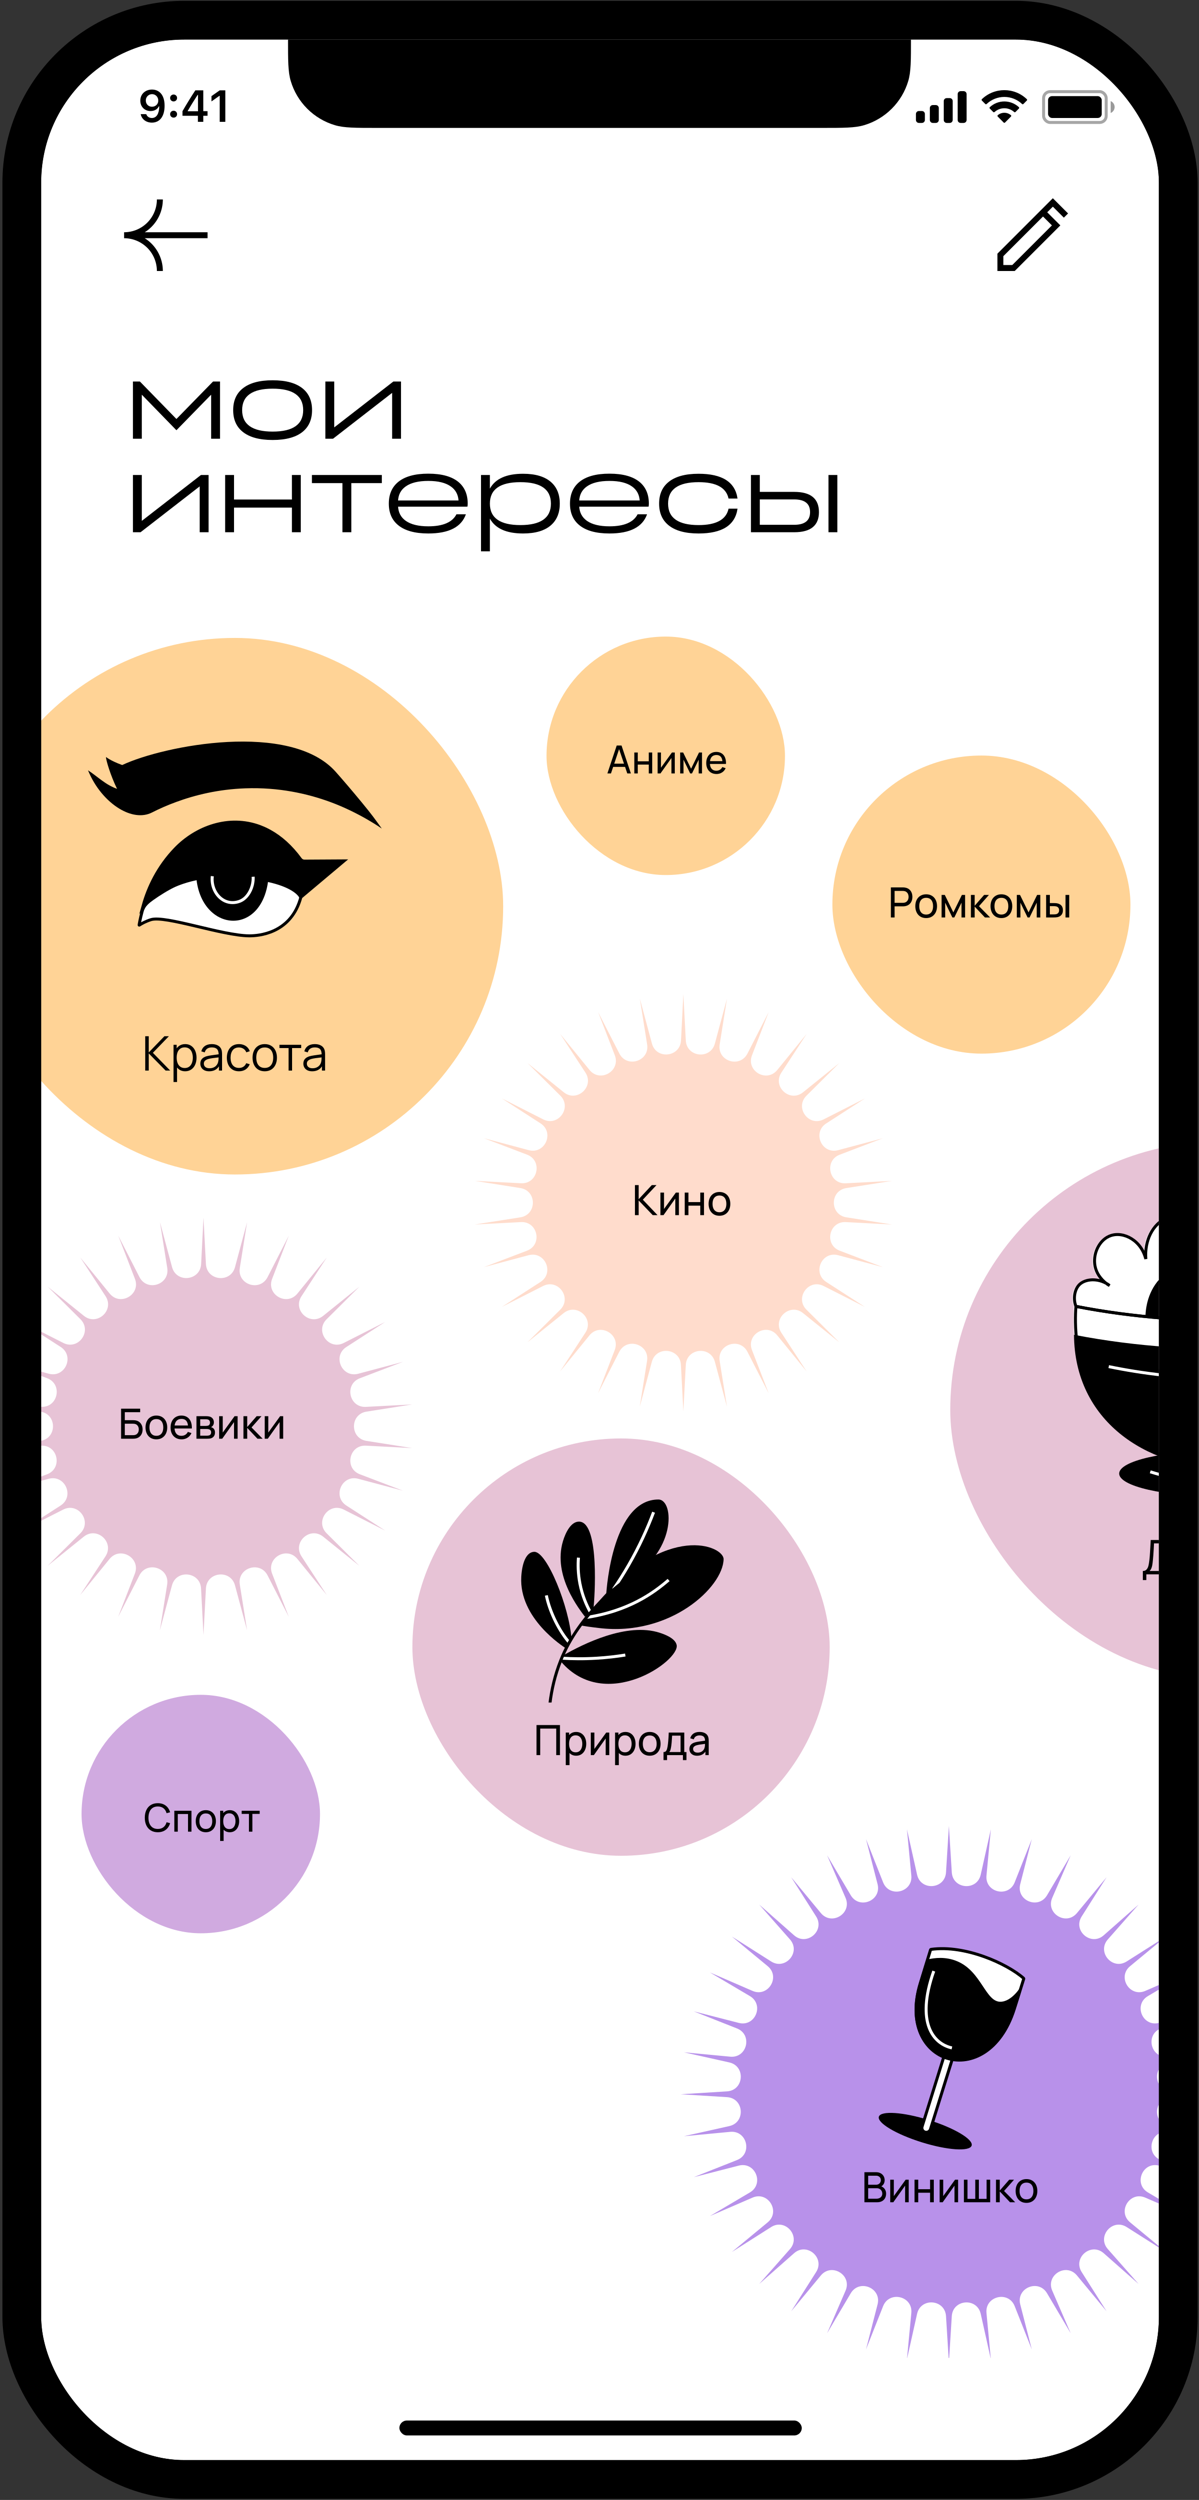
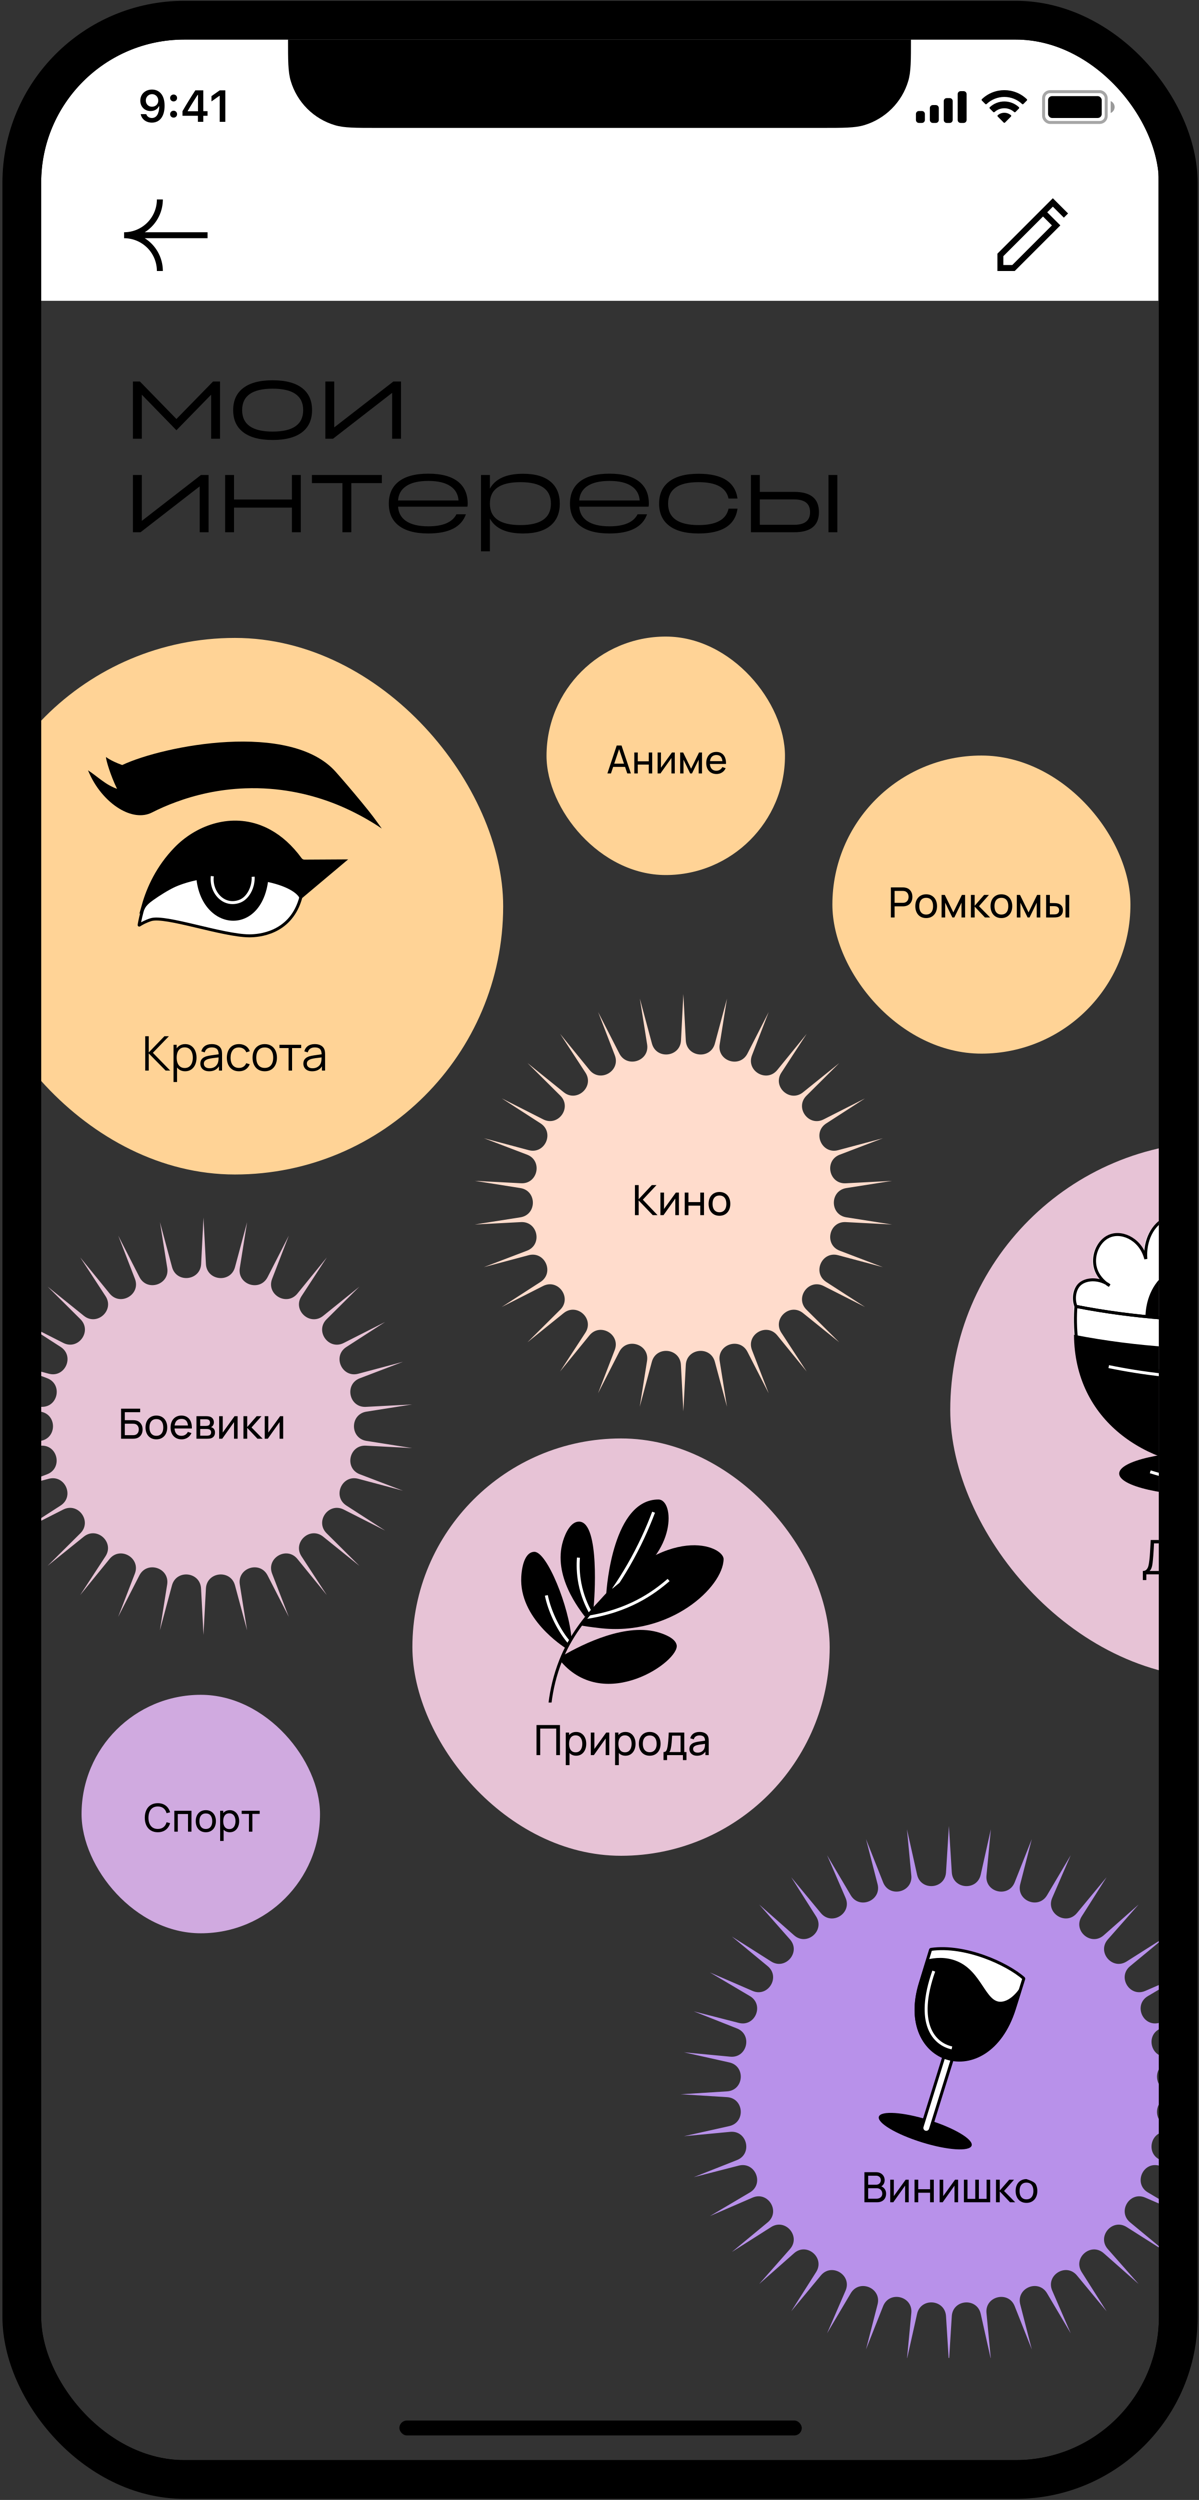
<svg xmlns="http://www.w3.org/2000/svg" width="295" height="615" viewBox="0 0 295 615" fill="none">
  <rect x="0" y="0" width="295" height="615" fill="#333333" stroke="none" />
  <rect x="5.366" y="4.968" width="284.533" height="605" rx="39.967" stroke="black" stroke-width="9.533" />
  <g clip-path="url(#clip0_383_5996)">
-     <rect x="10.133" y="9.734" width="275" height="595.467" rx="35.2" fill="white" />
    <path d="M43.408 103.076L52.42 93.854H54.133V107.934H51.95V97.092L43.408 105.845L34.89 97.092V107.934H32.708V93.854H34.421L43.408 103.076ZM67.085 93.549C70.386 93.549 72.866 94.237 74.524 95.614C76.026 96.865 76.777 98.625 76.777 100.894C76.777 103.162 76.026 104.922 74.524 106.174C72.866 107.55 70.386 108.239 67.085 108.239C63.784 108.239 61.305 107.55 59.646 106.174C58.129 104.922 57.37 103.162 57.37 100.894C57.37 98.625 58.129 96.865 59.646 95.614C61.305 94.237 63.784 93.549 67.085 93.549ZM67.085 106.174C72.092 106.174 74.595 104.414 74.595 100.894C74.595 97.374 72.092 95.614 67.085 95.614C62.079 95.614 59.576 97.374 59.576 100.894C59.576 104.414 62.079 106.174 67.085 106.174ZM82.236 105.141L96.785 93.854H98.662V107.934H96.48V96.646L81.931 107.934H80.053V93.854H82.236V105.141ZM34.89 128.141L49.439 116.854H51.317V130.934H49.134V119.646L34.585 130.934H32.708V116.854H34.89V128.141ZM71.822 122.885V116.854H74.004V130.934H71.822V124.879H57.578V130.934H55.395V116.854H57.578V122.885H71.822ZM76.745 118.848V116.854H93.946V118.848H86.437V130.934H84.254V118.848H76.745ZM105.379 116.525C108.68 116.525 111.16 117.213 112.818 118.59C114.32 119.857 115.071 121.625 115.071 123.894C115.071 124.16 115.047 124.41 115 124.645H97.94C98.034 126.131 98.66 127.288 99.817 128.118C101.1 129.025 102.954 129.479 105.379 129.479C108.977 129.479 111.285 128.493 112.302 126.522H114.625C113.514 129.666 110.432 131.239 105.379 131.239C102.078 131.239 99.599 130.55 97.94 129.174C96.423 127.922 95.664 126.162 95.664 123.894C95.664 121.625 96.423 119.857 97.94 118.59C99.599 117.213 102.078 116.525 105.379 116.525ZM105.379 118.309C102.939 118.309 101.085 118.762 99.817 119.67C98.66 120.483 98.034 121.633 97.94 123.119H112.818C112.709 121.633 112.075 120.483 110.917 119.67C109.65 118.762 107.804 118.309 105.379 118.309ZM128.696 116.549C131.747 116.549 134.046 117.237 135.595 118.614C137.019 119.881 137.731 121.641 137.731 123.894C137.731 126.146 137.019 127.906 135.595 129.174C134.046 130.55 131.747 131.239 128.696 131.239C124.597 131.239 121.875 130.018 120.53 127.578V135.627H118.347V116.854H120.53V120.209C121.875 117.769 124.597 116.549 128.696 116.549ZM128.039 129.174C133.045 129.174 135.548 127.414 135.548 123.894C135.548 120.374 133.045 118.614 128.039 118.614C123.033 118.614 120.53 120.374 120.53 123.894C120.53 127.414 123.033 129.174 128.039 129.174ZM149.952 116.525C153.253 116.525 155.733 117.213 157.391 118.59C158.893 119.857 159.644 121.625 159.644 123.894C159.644 124.16 159.62 124.41 159.573 124.645H142.513C142.607 126.131 143.233 127.288 144.39 128.118C145.673 129.025 147.527 129.479 149.952 129.479C153.55 129.479 155.858 128.493 156.875 126.522H159.198C158.087 129.666 155.005 131.239 149.952 131.239C146.651 131.239 144.171 130.55 142.513 129.174C140.996 127.922 140.237 126.162 140.237 123.894C140.237 121.625 140.996 119.857 142.513 118.59C144.171 117.213 146.651 116.525 149.952 116.525ZM149.952 118.309C147.512 118.309 145.658 118.762 144.39 119.67C143.233 120.483 142.607 121.633 142.513 123.119H157.391C157.281 121.633 156.648 120.483 155.49 119.67C154.223 118.762 152.377 118.309 149.952 118.309ZM181.458 125.137C180.879 129.205 177.687 131.239 171.883 131.239C168.582 131.239 166.103 130.55 164.444 129.174C162.927 127.922 162.168 126.162 162.168 123.894C162.168 121.625 162.927 119.865 164.444 118.614C166.103 117.237 168.582 116.549 171.883 116.549C177.687 116.549 180.879 118.582 181.458 122.65H179.252C178.673 119.959 176.217 118.614 171.883 118.614C166.877 118.614 164.374 120.374 164.374 123.894C164.374 127.414 166.877 129.174 171.883 129.174C176.217 129.174 178.673 127.828 179.252 125.137H181.458ZM195.414 121.007C199.465 121.007 201.491 122.666 201.491 125.982C201.491 129.283 199.465 130.934 195.414 130.934H184.76V116.854H186.942V121.007H195.414ZM195.414 129.103C198.011 129.103 199.309 128.063 199.309 125.982C199.309 123.901 198.011 122.861 195.414 122.861H186.942V129.103H195.414ZM203.838 130.934V116.854H206.021V130.934H203.838Z" fill="black" />
    <g clip-path="url(#clip1_383_5996)">
      <rect x="-8.201" y="156.934" width="132" height="132" rx="66" fill="#FFD396" />
      <g clip-path="url(#clip2_383_5996)">
        <path d="M74.05 220.474C73.168 228.627 65.547 230.243 61.306 230.222C57.065 230.2 52.547 229.063 48.444 227.968C43.639 226.693 39.441 225.502 37.134 226.246C35.827 226.661 34.828 227.224 34.222 227.617C34.222 227.617 34.402 226.289 34.966 224.227C35.093 223.77 35.242 223.27 35.412 222.739C35.646 222.473 35.912 222.196 36.199 221.92C38.495 219.667 42.311 217.041 48.306 215.914C50.283 215.553 52.494 215.34 54.971 215.372C59.722 215.425 63.304 215.851 66.004 216.446C71.712 217.69 73.487 219.635 73.923 220.272C73.987 220.368 74.029 220.432 74.04 220.464H74.05V220.474Z" fill="white" />
        <path d="M66.003 216.435C64.366 230.594 49.527 229.276 48.294 215.914C50.271 215.553 52.493 215.34 54.959 215.372C59.71 215.425 63.292 215.851 65.992 216.446L66.003 216.435Z" fill="black" />
        <path d="M93.938 203.841C93.938 203.841 88.506 199.961 81.278 197.304C75.666 195.242 68.576 193.637 60.37 193.934C53.727 194.168 47.986 195.582 43.32 197.304C41.077 198.122 39.09 199.015 37.378 199.887C35.008 201.088 32.085 200.588 29.342 198.92C26.228 197.028 23.337 193.647 21.657 189.502C24.155 191.139 25.909 193.031 28.8 194.062C27.174 190.724 26.079 186.993 26.069 186.217C26.069 186.217 27.11 187.121 30.065 188.205C40.355 183.358 71.478 177.363 82.586 189.863C84.095 191.553 86.614 194.487 88.931 197.304C89.537 198.037 90.133 198.771 90.685 199.462C92.141 201.279 93.938 203.841 93.938 203.841Z" fill="black" />
        <path d="M84.193 211.952L74.052 220.477H74.042C74.042 220.477 73.989 220.37 73.925 220.275C73.489 219.637 71.714 217.692 66.006 216.448C44.672 211.803 35.765 222.337 35.414 222.741C36.615 218.446 38.964 213.366 43.259 208.912C48.318 203.661 56.301 200.674 63.88 203.491C64.177 203.608 64.465 203.725 64.762 203.852C65.113 204.001 65.464 204.171 65.814 204.352C65.995 204.447 66.165 204.532 66.335 204.628C68.961 206.074 71.48 208.295 73.765 211.41C74.031 211.782 74.456 212.005 74.913 212.005L84.193 211.952Z" fill="black" stroke="black" stroke-width="1.063" stroke-miterlimit="10" />
        <path d="M74.049 220.474C74.017 220.751 73.932 221.102 73.793 221.506C71.179 229.637 63.685 230.232 61.304 230.222C54.682 230.179 40.651 225.13 37.132 226.246C35.857 226.65 34.879 227.192 34.273 227.586C34.252 227.596 34.23 227.586 34.23 227.564C34.273 227.288 34.475 226.044 34.964 224.237C34.964 224.237 34.964 224.237 34.964 224.227C35.24 223.228 35.846 222.356 36.675 221.729C38.929 220.039 43.808 216.765 48.304 215.925C50.494 215.51 63.132 215.829 66.002 216.457C71.71 217.7 73.485 219.645 73.921 220.283C73.942 220.389 74.006 220.453 74.038 220.474H74.049Z" stroke="black" stroke-width="0.733" stroke-miterlimit="10" />
        <path d="M52.235 215.543C51.778 219.518 55.062 223.207 59.006 221.708C61.068 220.922 62.429 218.158 62.28 215.681" stroke="white" stroke-width="0.733" stroke-miterlimit="10" />
      </g>
      <path d="M35.732 263.367V254.919H36.594V258.909L40.449 254.919H41.552L37.615 258.997L41.874 263.367H40.748L36.594 259.143V263.367H35.732ZM45.544 263.543C44.977 263.543 44.49 263.398 44.083 263.109C43.676 262.816 43.367 262.417 43.156 261.912C42.945 261.404 42.839 260.831 42.839 260.193C42.839 259.544 42.945 258.969 43.156 258.469C43.367 257.964 43.678 257.569 44.089 257.283C44.504 256.998 45 256.855 45.579 256.855C46.142 256.855 46.633 257 47.052 257.289C47.474 257.579 47.797 257.978 48.02 258.486C48.242 258.991 48.354 259.56 48.354 260.193C48.354 260.831 48.242 261.404 48.02 261.912C47.797 262.421 47.472 262.82 47.046 263.109C46.623 263.398 46.123 263.543 45.544 263.543ZM42.693 266.183V257.031H43.467V261.801H43.561V266.183H42.693ZM45.456 262.739C45.886 262.739 46.25 262.63 46.547 262.411C46.844 262.192 47.067 261.891 47.216 261.507C47.364 261.12 47.439 260.682 47.439 260.193C47.439 259.704 47.364 259.268 47.216 258.885C47.071 258.502 46.848 258.203 46.547 257.987C46.246 257.768 45.876 257.659 45.438 257.659C45.008 257.659 44.644 257.766 44.347 257.982C44.054 258.193 43.833 258.488 43.684 258.867C43.539 259.247 43.467 259.689 43.467 260.193C43.467 260.694 43.541 261.136 43.69 261.519C43.839 261.902 44.062 262.202 44.359 262.417C44.656 262.632 45.022 262.739 45.456 262.739ZM51.455 263.543C50.993 263.543 50.599 263.459 50.27 263.291C49.945 263.123 49.701 262.896 49.537 262.61C49.372 262.325 49.29 262.01 49.29 261.666C49.29 261.169 49.433 260.77 49.718 260.469C50.004 260.168 50.399 259.953 50.904 259.824C51.232 259.742 51.588 259.673 51.971 259.618C52.355 259.56 52.877 259.487 53.538 259.401C53.643 259.386 53.743 259.374 53.837 259.366C53.931 259.354 54.017 259.341 54.095 259.325L53.79 259.513C53.798 259.086 53.747 258.738 53.637 258.469C53.528 258.199 53.348 257.999 53.098 257.87C52.847 257.737 52.515 257.671 52.1 257.671C51.654 257.671 51.283 257.77 50.986 257.97C50.692 258.169 50.487 258.476 50.37 258.891L49.531 258.645C49.679 258.073 49.973 257.633 50.411 257.325C50.853 257.012 51.42 256.855 52.112 256.855C52.695 256.855 53.188 256.965 53.59 257.184C53.997 257.403 54.283 257.716 54.447 258.122C54.521 258.294 54.57 258.49 54.594 258.709C54.621 258.928 54.635 259.169 54.635 259.431V263.367H53.866V261.777L54.089 261.871C53.944 262.231 53.747 262.536 53.497 262.786C53.246 263.037 52.949 263.226 52.605 263.355C52.261 263.481 51.877 263.543 51.455 263.543ZM51.555 262.798C51.946 262.798 52.292 262.728 52.593 262.587C52.898 262.442 53.143 262.245 53.327 261.994C53.514 261.744 53.637 261.457 53.696 261.132C53.731 260.976 53.753 260.811 53.761 260.639C53.772 260.463 53.778 260.256 53.778 260.017V259.912L54.107 260.082L53.714 260.135C53.147 260.197 52.669 260.256 52.282 260.311C51.895 260.365 51.551 260.434 51.25 260.516C50.929 260.606 50.665 260.743 50.458 260.927C50.254 261.107 50.153 261.353 50.153 261.666C50.153 261.861 50.2 262.045 50.293 262.217C50.391 262.389 50.546 262.53 50.757 262.64C50.968 262.745 51.234 262.798 51.555 262.798ZM58.79 263.543C58.168 263.543 57.635 263.402 57.189 263.121C56.743 262.839 56.403 262.446 56.168 261.942C55.937 261.437 55.818 260.856 55.81 260.199C55.818 259.53 55.939 258.946 56.174 258.445C56.408 257.941 56.749 257.549 57.195 257.272C57.644 256.994 58.178 256.855 58.796 256.855C59.219 256.855 59.61 256.926 59.969 257.066C60.329 257.207 60.636 257.411 60.891 257.677C61.145 257.939 61.331 258.249 61.448 258.609L60.603 258.879C60.455 258.504 60.22 258.21 59.899 257.999C59.578 257.788 59.209 257.682 58.79 257.682C58.114 257.682 57.601 257.909 57.253 258.363C56.909 258.817 56.733 259.429 56.725 260.199C56.729 260.712 56.809 261.157 56.966 261.537C57.122 261.912 57.355 262.204 57.664 262.411C57.973 262.614 58.348 262.716 58.79 262.716C59.217 262.716 59.58 262.618 59.882 262.423C60.187 262.227 60.419 261.938 60.58 261.554L61.448 261.813C61.213 262.376 60.869 262.806 60.415 263.103C59.962 263.397 59.42 263.543 58.79 263.543ZM65.133 263.543C64.515 263.543 63.979 263.402 63.525 263.121C63.076 262.839 62.731 262.446 62.493 261.942C62.254 261.433 62.135 260.85 62.135 260.193C62.135 259.532 62.256 258.95 62.499 258.445C62.741 257.941 63.089 257.549 63.543 257.272C63.997 256.994 64.527 256.855 65.133 256.855C65.755 256.855 66.291 256.996 66.74 257.278C67.194 257.559 67.54 257.952 67.779 258.457C68.017 258.957 68.137 259.536 68.137 260.193C68.137 260.858 68.015 261.443 67.773 261.947C67.534 262.452 67.188 262.845 66.734 263.127C66.285 263.404 65.751 263.543 65.133 263.543ZM65.133 262.716C65.591 262.716 65.976 262.612 66.289 262.405C66.602 262.194 66.834 261.899 66.987 261.519C67.143 261.14 67.221 260.698 67.221 260.193C67.221 259.411 67.043 258.797 66.688 258.351C66.332 257.905 65.813 257.682 65.133 257.682C64.671 257.682 64.284 257.788 63.971 257.999C63.662 258.206 63.432 258.498 63.279 258.873C63.127 259.249 63.05 259.689 63.05 260.193C63.05 260.706 63.129 261.152 63.285 261.531C63.445 261.91 63.68 262.204 63.989 262.411C64.302 262.614 64.683 262.716 65.133 262.716ZM71.001 263.367V257.829H68.754V257.031H74.11V257.829H71.863V263.367H71.001ZM76.801 263.543C76.339 263.543 75.944 263.459 75.616 263.291C75.291 263.123 75.047 262.896 74.882 262.61C74.718 262.325 74.636 262.01 74.636 261.666C74.636 261.169 74.779 260.77 75.064 260.469C75.35 260.168 75.745 259.953 76.249 259.824C76.578 259.742 76.934 259.673 77.317 259.618C77.7 259.56 78.223 259.487 78.883 259.401C78.989 259.386 79.089 259.374 79.183 259.366C79.277 259.354 79.363 259.341 79.441 259.325L79.136 259.513C79.144 259.086 79.093 258.738 78.983 258.469C78.874 258.199 78.694 257.999 78.444 257.87C78.193 257.737 77.861 257.671 77.446 257.671C77 257.671 76.629 257.77 76.332 257.97C76.038 258.169 75.833 258.476 75.716 258.891L74.877 258.645C75.025 258.073 75.319 257.633 75.757 257.325C76.199 257.012 76.766 256.855 77.458 256.855C78.041 256.855 78.534 256.965 78.936 257.184C79.343 257.403 79.629 257.716 79.793 258.122C79.867 258.294 79.916 258.49 79.939 258.709C79.967 258.928 79.981 259.169 79.981 259.431V263.367H79.212V261.777L79.435 261.871C79.29 262.231 79.093 262.536 78.843 262.786C78.592 263.037 78.295 263.226 77.951 263.355C77.607 263.481 77.223 263.543 76.801 263.543ZM76.901 262.798C77.292 262.798 77.638 262.728 77.939 262.587C78.244 262.442 78.489 262.245 78.672 261.994C78.86 261.744 78.983 261.457 79.042 261.132C79.077 260.976 79.099 260.811 79.106 260.639C79.118 260.463 79.124 260.256 79.124 260.017V259.912L79.453 260.082L79.059 260.135C78.492 260.197 78.015 260.256 77.628 260.311C77.241 260.365 76.897 260.434 76.596 260.516C76.275 260.606 76.011 260.743 75.803 260.927C75.6 261.107 75.499 261.353 75.499 261.666C75.499 261.861 75.545 262.045 75.639 262.217C75.737 262.389 75.891 262.53 76.103 262.64C76.314 262.745 76.58 262.798 76.901 262.798Z" fill="black" />
      <rect x="233.799" y="280.867" width="132" height="132" rx="66" fill="#E7C3D6" />
      <g clip-path="url(#clip3_383_5996)">
        <path d="M331.057 310.458C328.869 309.084 324.851 308.957 324.301 309.253C326.416 307.085 326.638 300.298 321.69 298.183C316.001 295.741 308.526 298.965 305.999 305.404C306.327 301.884 303.885 298.881 300.893 298.511C298.535 298.215 296.072 299.589 294.866 301.968C294.39 301.059 293.735 300.298 292.942 299.78C290.225 298.003 286.767 299.505 286.471 299.642C283.109 301.175 281.058 305.172 281.428 309.729C280.329 305.182 275.983 302.877 272.79 303.966C270.136 304.865 268.497 308.048 268.846 310.976C269.121 313.302 270.57 314.835 271.585 315.649C269.121 314.328 266.097 314.677 264.808 316.316C263.814 317.574 263.549 319.667 264.226 321.359C264.163 322.057 263.993 324.488 264.247 327.84C264.268 328.094 264.279 328.347 264.3 328.612C264.311 328.665 264.311 328.718 264.321 328.77C264.332 328.95 264.353 329.13 264.374 329.31C264.395 329.585 264.437 329.859 264.459 330.145C264.691 332.196 265.072 334.437 265.727 336.764H333.933C334.166 335.78 334.356 334.829 334.504 333.909C334.567 333.581 334.61 333.253 334.663 332.936C334.715 332.524 334.768 332.122 334.821 331.731C335.54 326.095 335.117 321.792 335.117 321.792C335.752 315.967 334.874 312.848 331.057 310.458ZM272.494 316.252C272.325 316.168 272.029 315.977 271.648 315.692C271.944 315.84 272.219 316.03 272.494 316.252Z" fill="white" />
        <path d="M309.868 324.434C309.699 324.614 307.775 324.656 305.544 324.688C300.184 324.772 290.626 324.487 285.403 324.096C283.51 323.958 282.178 323.81 281.829 323.651C281.935 321.008 282.738 316.673 286.502 313.491C288.955 311.419 291.873 310.52 294.696 310.457C307.87 310.16 310.619 322.288 309.868 324.434Z" fill="black" />
        <path d="M335.119 329.004C335.405 372.944 264.492 370.957 264.249 328.369C296.274 334.586 324.028 330.949 335.119 329.004Z" fill="black" />
        <path d="M300.061 368.155C313.701 368.155 324.759 365.627 324.759 362.509C324.759 359.391 313.701 356.863 300.061 356.863C286.42 356.863 275.362 359.391 275.362 362.509C275.362 365.627 286.42 368.155 300.061 368.155Z" fill="black" />
        <path d="M295.364 301.971C294.888 301.062 294.232 300.301 293.439 299.783C290.722 298.006 287.265 299.508 286.969 299.645C283.607 301.178 281.555 305.175 281.926 309.732C280.826 305.185 276.481 302.88 273.288 303.969C270.634 304.868 268.995 308.051 269.344 310.979C269.619 313.305 271.067 314.838 272.082 315.652C269.619 314.331 266.595 314.68 265.305 316.319C264.311 317.577 264.047 319.691 264.734 321.383C272.061 322.81 279.166 323.709 285.89 324.248C285.89 324.206 282.676 323.825 282.327 323.667C282.623 316.16 288.206 310.63 295.195 310.472C296.643 307.363 296.527 304.191 295.364 301.971ZM272.146 315.695C272.442 315.843 272.717 316.033 272.991 316.255C272.822 316.171 272.526 315.98 272.146 315.695Z" stroke="black" stroke-width="0.733" stroke-linejoin="bevel" />
        <path d="M272.793 336.195C280.818 337.845 290.915 339.209 302.577 339.166C313.16 339.124 322.411 337.94 329.929 336.47" stroke="white" stroke-width="0.733" stroke-miterlimit="10" />
        <path d="M283.007 362.076C286.454 363.155 290.64 364.138 295.419 364.593C305.654 365.576 314.165 363.778 319.716 362.076" stroke="white" stroke-width="0.733" stroke-miterlimit="10" />
        <path d="M300.196 360.953C299.647 360.943 267.262 360.953 264.735 328.061C264.428 324.075 264.735 321.379 264.735 321.379C272.062 322.806 279.167 323.705 285.891 324.244C293.091 324.815 299.879 324.942 306.054 324.815C315.104 324.625 322.843 323.874 328.701 323.081C330.488 322.838 332.105 322.595 333.522 322.362C334.273 322.246 334.971 322.13 335.605 322.013C335.605 322.013 338.893 362.063 300.196 360.953Z" stroke="black" stroke-width="0.733" stroke-miterlimit="10" />
      </g>
      <path d="M281.183 386.474C281.566 386.474 281.866 386.358 282.081 386.127C282.296 385.893 282.45 385.599 282.544 385.247C282.638 384.892 282.716 384.436 282.779 383.881L282.814 383.57C282.873 383.014 282.918 382.476 282.949 381.956C282.984 381.432 283.021 380.795 283.06 380.044C283.068 379.852 283.078 379.657 283.09 379.457C283.101 379.258 283.113 379.054 283.125 378.847L288.334 378.853V386.474H288.939V388.709H288.082V387.301H282.045V388.709H281.183V386.474ZM282.832 386.474H287.472V379.68L283.929 379.674C283.897 380.28 283.874 380.761 283.858 381.117C283.8 382.15 283.731 383.053 283.653 383.828C283.606 384.332 283.553 384.743 283.494 385.06C283.436 385.377 283.354 385.652 283.248 385.887C283.146 386.118 283.008 386.313 282.832 386.474ZM293.072 387.477C292.505 387.477 292.018 387.332 291.612 387.043C291.205 386.749 290.896 386.35 290.685 385.846C290.474 385.337 290.368 384.764 290.368 384.127C290.368 383.478 290.474 382.903 290.685 382.402C290.896 381.898 291.207 381.503 291.618 381.217C292.032 380.932 292.529 380.789 293.108 380.789C293.671 380.789 294.162 380.933 294.58 381.223C295.003 381.512 295.325 381.911 295.548 382.42C295.771 382.924 295.883 383.493 295.883 384.127C295.883 384.764 295.771 385.337 295.548 385.846C295.325 386.354 295.001 386.753 294.574 387.043C294.152 387.332 293.651 387.477 293.072 387.477ZM290.221 390.117V380.965H290.996V385.734H291.09V390.117H290.221ZM292.984 386.673C293.415 386.673 293.778 386.564 294.076 386.345C294.373 386.125 294.596 385.824 294.744 385.441C294.893 385.054 294.967 384.616 294.967 384.127C294.967 383.638 294.893 383.202 294.744 382.819C294.6 382.435 294.377 382.136 294.076 381.921C293.775 381.702 293.405 381.593 292.967 381.593C292.537 381.593 292.173 381.7 291.876 381.915C291.582 382.126 291.361 382.422 291.213 382.801C291.068 383.18 290.996 383.622 290.996 384.127C290.996 384.628 291.07 385.069 291.219 385.453C291.367 385.836 291.59 386.135 291.887 386.35C292.185 386.565 292.55 386.673 292.984 386.673ZM298.984 387.477C298.522 387.477 298.127 387.393 297.799 387.225C297.474 387.056 297.23 386.829 297.065 386.544C296.901 386.258 296.819 385.944 296.819 385.599C296.819 385.103 296.962 384.704 297.247 384.403C297.533 384.101 297.928 383.886 298.432 383.757C298.761 383.675 299.117 383.607 299.5 383.552C299.883 383.493 300.405 383.421 301.066 383.335C301.172 383.319 301.272 383.308 301.366 383.3C301.459 383.288 301.545 383.274 301.624 383.259L301.319 383.446C301.326 383.02 301.276 382.672 301.166 382.402C301.057 382.132 300.877 381.933 300.626 381.804C300.376 381.671 300.044 381.604 299.629 381.604C299.183 381.604 298.812 381.704 298.514 381.903C298.221 382.103 298.016 382.41 297.898 382.825L297.059 382.578C297.208 382.007 297.501 381.567 297.939 381.258C298.381 380.945 298.948 380.789 299.641 380.789C300.224 380.789 300.716 380.898 301.119 381.117C301.526 381.336 301.811 381.649 301.976 382.056C302.05 382.228 302.099 382.424 302.122 382.643C302.15 382.862 302.163 383.102 302.163 383.364V387.301H301.395V385.711L301.618 385.805C301.473 386.165 301.276 386.47 301.025 386.72C300.775 386.97 300.478 387.16 300.134 387.289C299.789 387.414 299.406 387.477 298.984 387.477ZM299.083 386.732C299.475 386.732 299.821 386.661 300.122 386.521C300.427 386.376 300.671 386.178 300.855 385.928C301.043 385.678 301.166 385.39 301.225 385.066C301.26 384.909 301.281 384.745 301.289 384.573C301.301 384.397 301.307 384.189 301.307 383.951V383.845L301.635 384.015L301.242 384.068C300.675 384.131 300.198 384.189 299.811 384.244C299.424 384.299 299.08 384.367 298.778 384.45C298.458 384.54 298.194 384.676 297.986 384.86C297.783 385.04 297.681 385.287 297.681 385.599C297.681 385.795 297.728 385.979 297.822 386.151C297.92 386.323 298.074 386.464 298.286 386.573C298.497 386.679 298.763 386.732 299.083 386.732ZM303.685 387.301V380.965H304.453L306.923 386.151L309.399 380.965H310.162V387.301H309.329V382.807L307.199 387.301H306.653L304.524 382.807V387.301H303.685ZM311.809 387.301L311.797 380.965H312.666V383.353H313.769C314.214 383.353 314.553 383.372 314.783 383.411C315.863 383.622 316.403 384.26 316.403 385.324C316.403 385.676 316.34 385.983 316.215 386.245C316.09 386.507 315.916 386.718 315.693 386.878C315.47 387.039 315.212 387.152 314.918 387.219C314.774 387.25 314.611 387.271 314.431 387.283C314.255 387.295 314.06 387.301 313.845 387.301H311.809ZM313.81 386.562C313.993 386.562 314.156 386.558 314.297 386.55C314.441 386.538 314.57 386.517 314.684 386.485C314.922 386.419 315.12 386.292 315.276 386.104C315.433 385.916 315.511 385.656 315.511 385.324C315.511 384.983 315.431 384.719 315.27 384.532C315.114 384.344 314.893 384.219 314.607 384.156C314.404 384.113 314.138 384.092 313.81 384.092H312.666V386.562H313.81ZM317.159 387.301V380.965H318.022V387.301H317.159Z" fill="black" />
      <rect x="101.466" y="353.867" width="102.667" height="102.667" rx="51.333" fill="#E7C3D6" />
      <g clip-path="url(#clip4_383_5996)">
        <path d="M139.241 405.503C138.61 405.085 127.669 398.162 128.255 387.903C128.461 384.354 129.531 381.765 131.475 381.758C134.599 381.743 140.084 395.405 140.612 403.193C139.644 404.953 140.209 403.75 139.241 405.503Z" fill="black" />
        <path d="M144.081 397.935C142.651 396.035 135.926 387.705 138.515 379.125C139.138 377.064 140.495 374.182 142.607 374.336C147.616 374.71 146.266 393.645 146.039 395.463C144.756 396.945 145.364 396.453 144.088 397.935H144.081Z" fill="black" />
        <path d="M149.141 392.478C149.258 390.08 150.937 368.909 161.981 368.887C165.971 368.887 166.513 382.255 153.856 388.98C151.187 390.395 150.351 391.51 149.148 392.478H149.141Z" fill="black" />
        <path d="M138.075 408.823C148.965 421.414 167.261 408.618 166.484 404.694C166.139 402.971 163.389 402.025 162.37 401.688C154.201 399.011 143.369 404.496 138.632 407.202C138.441 407.745 138.258 408.288 138.067 408.823H138.075Z" fill="black" />
        <path d="M142.635 399.803C143.787 400.06 145.437 400.273 147.409 400.507C164.965 402.619 177.887 390.424 178.033 383.589C178.107 380.289 164.027 374.327 146.837 394.531C145.011 396.679 143.552 398.505 142.628 399.803H142.635Z" fill="black" />
        <path d="M134.423 392.479C135.325 396.908 137.833 401.55 140.033 404.029" stroke="white" stroke-width="0.733" stroke-miterlimit="10" />
        <path d="M144.081 397.935C154.7 396.358 160.808 391.87 164.504 388.688" stroke="white" stroke-width="0.733" stroke-miterlimit="10" />
        <path d="M160.808 372.012C159.305 376.001 157.325 380.408 154.67 385.014C153.438 387.148 152.184 389.128 150.938 390.946" stroke="white" stroke-width="0.733" stroke-miterlimit="10" />
-         <path d="M153.849 407.146C151.722 407.498 149.368 407.777 146.824 407.931C143.67 408.122 140.781 408.085 138.207 407.924" stroke="white" stroke-width="0.733" stroke-miterlimit="10" />
        <path d="M142.321 383.195C142.189 384.831 142.189 387.06 142.695 389.634C143.282 392.604 144.323 394.921 145.181 396.476" stroke="white" stroke-width="0.733" stroke-miterlimit="10" />
        <path d="M153.38 389.127C153.109 389.318 142.571 396.849 137.987 408.421C136.506 412.161 135.714 415.725 135.325 418.915" stroke="black" stroke-width="0.733" stroke-miterlimit="10" />
      </g>
      <path d="M131.999 431.768V424.376H137.769V431.768H136.855V425.243H132.912V431.768H131.999ZM141.754 431.922C141.251 431.922 140.818 431.795 140.455 431.542C140.096 431.285 139.822 430.936 139.634 430.495C139.449 430.053 139.356 429.552 139.356 428.99C139.356 428.426 139.449 427.923 139.634 427.481C139.818 427.04 140.092 426.694 140.455 426.444C140.818 426.194 141.252 426.07 141.759 426.07C142.262 426.07 142.7 426.196 143.073 426.449C143.449 426.699 143.737 427.047 143.935 427.492C144.137 427.933 144.238 428.433 144.238 428.99C144.238 429.545 144.137 430.044 143.935 430.489C143.737 430.934 143.449 431.285 143.073 431.542C142.7 431.795 142.26 431.922 141.754 431.922ZM139.202 434.232V426.224H140.019V430.305H140.121V434.232H139.202ZM141.641 431.085C141.997 431.085 142.296 430.994 142.539 430.813C142.782 430.631 142.963 430.383 143.083 430.068C143.206 429.75 143.268 429.391 143.268 428.99C143.268 428.59 143.206 428.232 143.083 427.918C142.963 427.603 142.78 427.356 142.534 427.178C142.287 426.997 141.981 426.906 141.615 426.906C141.263 426.906 140.966 426.994 140.727 427.168C140.491 427.343 140.313 427.586 140.193 427.897C140.077 428.208 140.019 428.573 140.019 428.99C140.019 429.405 140.077 429.769 140.193 430.084C140.313 430.399 140.494 430.645 140.737 430.823C140.98 430.998 141.281 431.085 141.641 431.085ZM149.901 426.224V431.768H149.018V427.681L146.113 431.768H145.358V426.224H146.241V430.253L149.152 426.224H149.901ZM153.885 431.922C153.382 431.922 152.949 431.795 152.586 431.542C152.227 431.285 151.953 430.936 151.765 430.495C151.58 430.053 151.488 429.552 151.488 428.99C151.488 428.426 151.58 427.923 151.765 427.481C151.95 427.04 152.224 426.694 152.586 426.444C152.949 426.194 153.384 426.07 153.89 426.07C154.393 426.07 154.831 426.196 155.204 426.449C155.581 426.699 155.868 427.047 156.067 427.492C156.269 427.933 156.37 428.433 156.37 428.99C156.37 429.545 156.269 430.044 156.067 430.489C155.868 430.934 155.581 431.285 155.204 431.542C154.831 431.795 154.392 431.922 153.885 431.922ZM151.334 434.232V426.224H152.15V430.305H152.253V434.232H151.334ZM153.772 431.085C154.128 431.085 154.428 430.994 154.671 430.813C154.913 430.631 155.095 430.383 155.215 430.068C155.338 429.75 155.399 429.391 155.399 428.99C155.399 428.59 155.338 428.232 155.215 427.918C155.095 427.603 154.912 427.356 154.665 427.178C154.419 426.997 154.113 426.906 153.747 426.906C153.394 426.906 153.098 426.994 152.858 427.168C152.622 427.343 152.444 427.586 152.325 427.897C152.208 428.208 152.15 428.573 152.15 428.99C152.15 429.405 152.208 429.769 152.325 430.084C152.444 430.399 152.626 430.645 152.869 430.823C153.112 430.998 153.413 431.085 153.772 431.085ZM159.856 431.922C159.312 431.922 158.838 431.798 158.434 431.552C158.034 431.302 157.726 430.957 157.51 430.515C157.295 430.07 157.187 429.562 157.187 428.99C157.187 428.412 157.296 427.902 157.516 427.461C157.735 427.019 158.046 426.677 158.45 426.434C158.854 426.191 159.322 426.07 159.856 426.07C160.404 426.07 160.878 426.193 161.278 426.439C161.682 426.686 161.992 427.03 162.207 427.471C162.423 427.912 162.531 428.419 162.531 428.99C162.531 429.569 162.421 430.079 162.202 430.52C161.987 430.962 161.677 431.306 161.273 431.552C160.869 431.798 160.397 431.922 159.856 431.922ZM159.856 431.054C160.229 431.054 160.542 430.968 160.796 430.797C161.052 430.626 161.244 430.385 161.371 430.074C161.497 429.762 161.561 429.401 161.561 428.99C161.561 428.35 161.415 427.849 161.124 427.486C160.833 427.12 160.411 426.937 159.856 426.937C159.48 426.937 159.165 427.023 158.912 427.194C158.659 427.365 158.469 427.604 158.342 427.912C158.219 428.217 158.157 428.576 158.157 428.99C158.157 429.411 158.222 429.778 158.352 430.089C158.482 430.397 158.674 430.635 158.927 430.803C159.18 430.97 159.49 431.054 159.856 431.054ZM163.25 431.013C163.456 431.013 163.62 430.97 163.743 430.885C163.866 430.796 163.966 430.659 164.041 430.474C164.116 430.286 164.183 430.027 164.241 429.699C164.316 429.285 164.375 428.819 164.416 428.303C164.46 427.782 164.501 427.089 164.539 426.224H168.358V431.013H168.897V433H168.024V431.768H164.123V433H163.25V431.013ZM164.657 431.013H167.444V426.978H165.365C165.334 427.584 165.297 428.138 165.252 428.641C165.211 429.141 165.156 429.564 165.088 429.909C165.033 430.204 164.977 430.433 164.919 430.597C164.86 430.761 164.773 430.9 164.657 431.013ZM171.503 431.922C171.106 431.922 170.766 431.848 170.482 431.701C170.198 431.55 169.982 431.35 169.835 431.1C169.691 430.85 169.619 430.573 169.619 430.269C169.619 429.841 169.736 429.494 169.968 429.227C170.204 428.96 170.542 428.765 170.98 428.641C171.257 428.563 171.565 428.498 171.904 428.446C172.242 428.392 172.71 428.325 173.305 428.246C173.394 428.232 173.48 428.22 173.562 428.21C173.647 428.2 173.726 428.19 173.798 428.179L173.469 428.369C173.476 428.034 173.435 427.76 173.346 427.548C173.257 427.336 173.112 427.178 172.91 427.076C172.708 426.973 172.439 426.922 172.104 426.922C171.755 426.922 171.455 427 171.205 427.158C170.959 427.315 170.788 427.56 170.692 427.892L169.825 427.63C169.958 427.134 170.218 426.751 170.605 426.48C170.995 426.206 171.498 426.07 172.114 426.07C172.627 426.07 173.062 426.162 173.418 426.347C173.777 426.528 174.034 426.797 174.188 427.153C174.26 427.31 174.308 427.485 174.332 427.676C174.356 427.868 174.368 428.089 174.368 428.339V431.768H173.557V430.438L173.746 430.561C173.606 430.859 173.428 431.111 173.213 431.316C173 431.518 172.751 431.668 172.463 431.768C172.179 431.87 171.859 431.922 171.503 431.922ZM171.642 431.157C171.96 431.157 172.241 431.1 172.484 430.987C172.727 430.871 172.922 430.717 173.069 430.525C173.219 430.33 173.319 430.115 173.367 429.879C173.408 429.748 173.433 429.606 173.444 429.452C173.454 429.295 173.459 429.117 173.459 428.919V428.821L173.777 428.96L173.397 429.011C172.911 429.073 172.514 429.127 172.206 429.175C171.898 429.223 171.626 429.281 171.39 429.35C171.13 429.428 170.921 429.54 170.764 429.683C170.607 429.827 170.528 430.021 170.528 430.264C170.528 430.424 170.567 430.573 170.646 430.71C170.725 430.844 170.848 430.951 171.016 431.034C171.183 431.116 171.392 431.157 171.642 431.157Z" fill="black" />
      <path d="M168.132 244.541L168.733 255.964C168.953 260.106 174.81 260.722 175.888 256.719L178.864 245.663L177.068 256.939C176.415 261.037 182.016 262.863 183.907 259.175L189.126 248.977L185.021 259.608C183.526 263.479 188.627 266.434 191.244 263.222L198.472 254.343L192.248 263.875C189.976 267.35 194.352 271.309 197.585 268.706L206.491 261.529L198.428 269.542C195.481 272.468 198.941 277.255 202.643 275.378L212.832 270.209L203.288 276.368C199.799 278.619 202.188 284.015 206.205 282.952L217.222 280.012L206.608 284.059C202.731 285.54 203.947 291.318 208.096 291.098L219.465 290.504L208.236 292.271C204.131 292.916 204.131 298.825 208.236 299.47L219.465 301.237L208.096 300.644C203.947 300.424 202.731 306.208 206.608 307.682L217.222 311.729L206.205 308.789C202.196 307.719 199.806 313.115 203.288 315.373L212.832 321.532L202.643 316.363C198.941 314.486 195.488 319.266 198.428 322.199L206.491 330.213L197.585 323.035C194.352 320.432 189.983 324.391 192.248 327.866L198.472 337.398L191.244 328.519C188.627 325.3 183.526 328.262 185.021 332.133L189.126 342.764L183.907 332.566C182.016 328.878 176.415 330.704 177.068 334.802L178.864 346.078L175.888 335.022C174.81 331.019 168.953 331.635 168.733 335.777L168.132 347.2L167.531 335.777C167.311 331.635 161.454 331.019 160.377 335.022L157.401 346.078L159.197 334.802C159.849 330.704 154.249 328.878 152.358 332.566L147.138 342.764L151.243 332.133C152.739 328.262 147.637 325.308 145.02 328.519L137.792 337.398L144.016 327.866C146.288 324.391 141.912 320.432 138.679 323.035L129.773 330.213L137.836 322.199C140.783 319.274 137.323 314.486 133.622 316.363L123.433 321.532L132.977 315.373C136.466 313.122 134.076 307.726 130.059 308.789L119.042 311.729L129.656 307.682C133.534 306.201 132.317 300.424 128.168 300.644L116.799 301.237L128.029 299.47C132.134 298.825 132.134 292.916 128.029 292.271L116.821 290.496L128.19 291.09C132.339 291.31 133.556 285.525 129.678 284.052L119.064 280.005L130.081 282.945C134.091 284.015 136.48 278.619 132.999 276.361L123.455 270.202L133.644 275.371C137.345 277.248 140.798 272.468 137.858 269.535L129.795 261.521L138.701 268.699C141.934 271.302 146.303 267.343 144.038 263.867L137.814 254.336L145.042 263.215C147.659 266.434 152.761 263.471 151.265 259.6L147.16 248.969L152.38 259.168C154.271 262.856 159.871 261.03 159.219 256.932L157.423 245.655L160.399 256.712C161.476 260.715 167.333 260.099 167.553 255.956L168.132 244.512V244.541Z" fill="#FFDCCC" />
      <path d="M156.221 298.934V291.542H157.135V295.012L160.369 291.542H161.518L158.161 295.13L161.78 298.934H160.6L157.135 295.32V298.934H156.221ZM167.035 293.39V298.934H166.152V294.847L163.247 298.934H162.492V293.39H163.375V297.419L166.286 293.39H167.035ZM168.468 298.934V293.39H169.381V295.725H172.297V293.39H173.211V298.934H172.297V296.593H169.381V298.934H168.468ZM177.01 299.088C176.466 299.088 175.992 298.964 175.588 298.718C175.188 298.468 174.88 298.123 174.664 297.681C174.449 297.236 174.341 296.728 174.341 296.156C174.341 295.578 174.45 295.068 174.669 294.627C174.888 294.185 175.2 293.843 175.604 293.6C176.007 293.357 176.476 293.236 177.01 293.236C177.558 293.236 178.032 293.359 178.432 293.605C178.836 293.852 179.146 294.196 179.361 294.637C179.577 295.078 179.685 295.585 179.685 296.156C179.685 296.735 179.575 297.245 179.356 297.686C179.14 298.128 178.831 298.472 178.427 298.718C178.023 298.964 177.551 299.088 177.01 299.088ZM177.01 298.22C177.383 298.22 177.696 298.135 177.949 297.963C178.206 297.792 178.398 297.551 178.524 297.24C178.651 296.928 178.714 296.567 178.714 296.156C178.714 295.517 178.569 295.015 178.278 294.652C177.987 294.286 177.564 294.103 177.01 294.103C176.634 294.103 176.319 294.189 176.066 294.36C175.812 294.531 175.622 294.77 175.496 295.078C175.373 295.383 175.311 295.742 175.311 296.156C175.311 296.577 175.376 296.944 175.506 297.255C175.636 297.563 175.828 297.801 176.081 297.969C176.334 298.136 176.644 298.22 177.01 298.22Z" fill="black" />
      <rect x="204.799" y="185.867" width="73.333" height="73.333" rx="36.667" fill="#FFD396" />
      <path d="M219.192 225.699V218.307H222.113C222.308 218.307 222.489 218.321 222.657 218.348C223.047 218.406 223.379 218.542 223.653 218.754C223.927 218.966 224.134 219.235 224.274 219.56C224.414 219.881 224.484 220.241 224.484 220.638C224.484 221.035 224.414 221.394 224.274 221.716C224.134 222.037 223.927 222.304 223.653 222.517C223.379 222.729 223.047 222.866 222.657 222.927C222.489 222.955 222.308 222.968 222.113 222.968H220.106V225.699H219.192ZM222.082 222.101C222.257 222.101 222.411 222.085 222.544 222.055C222.77 222.003 222.958 221.906 223.109 221.762C223.259 221.618 223.371 221.449 223.442 221.254C223.514 221.059 223.55 220.853 223.55 220.638C223.55 220.422 223.514 220.217 223.442 220.022C223.371 219.823 223.259 219.654 223.109 219.514C222.958 219.37 222.77 219.272 222.544 219.221C222.411 219.19 222.257 219.175 222.082 219.175H220.106V222.101H222.082ZM227.87 225.853C227.326 225.853 226.852 225.73 226.448 225.484C226.047 225.234 225.739 224.888 225.524 224.447C225.308 224.002 225.2 223.494 225.2 222.922C225.2 222.344 225.31 221.834 225.529 221.392C225.748 220.951 226.059 220.609 226.463 220.366C226.867 220.123 227.336 220.001 227.87 220.001C228.417 220.001 228.891 220.124 229.292 220.371C229.695 220.617 230.005 220.961 230.221 221.403C230.436 221.844 230.544 222.351 230.544 222.922C230.544 223.5 230.435 224.01 230.216 224.452C230 224.893 229.69 225.237 229.287 225.484C228.883 225.73 228.41 225.853 227.87 225.853ZM227.87 224.986C228.243 224.986 228.556 224.9 228.809 224.729C229.066 224.558 229.257 224.317 229.384 224.005C229.511 223.694 229.574 223.333 229.574 222.922C229.574 222.282 229.429 221.781 229.138 221.418C228.847 221.052 228.424 220.869 227.87 220.869C227.493 220.869 227.178 220.954 226.925 221.125C226.672 221.297 226.482 221.536 226.355 221.844C226.232 222.149 226.171 222.508 226.171 222.922C226.171 223.343 226.236 223.709 226.366 224.021C226.496 224.329 226.687 224.566 226.941 224.734C227.194 224.902 227.504 224.986 227.87 224.986ZM231.669 225.699V220.155H232.455L234.559 224.457L236.664 220.155H237.449V225.699H236.566V222.06L234.801 225.699H234.318L232.552 222.06V225.699H231.669ZM238.878 225.699L238.883 220.155H239.807V222.825L242.133 220.155H243.318L240.87 222.927L243.606 225.699H242.328L239.807 223.03V225.699H238.878ZM246.378 225.853C245.834 225.853 245.36 225.73 244.956 225.484C244.555 225.234 244.247 224.888 244.032 224.447C243.816 224.002 243.708 223.494 243.708 222.922C243.708 222.344 243.818 221.834 244.037 221.392C244.256 220.951 244.567 220.609 244.971 220.366C245.375 220.123 245.844 220.001 246.378 220.001C246.925 220.001 247.399 220.124 247.8 220.371C248.204 220.617 248.513 220.961 248.729 221.403C248.944 221.844 249.052 222.351 249.052 222.922C249.052 223.5 248.943 224.01 248.724 224.452C248.508 224.893 248.198 225.237 247.795 225.484C247.391 225.73 246.918 225.853 246.378 225.853ZM246.378 224.986C246.751 224.986 247.064 224.9 247.317 224.729C247.574 224.558 247.765 224.317 247.892 224.005C248.019 223.694 248.082 223.333 248.082 222.922C248.082 222.282 247.937 221.781 247.646 221.418C247.355 221.052 246.932 220.869 246.378 220.869C246.001 220.869 245.686 220.954 245.433 221.125C245.18 221.297 244.99 221.536 244.863 221.844C244.74 222.149 244.679 222.508 244.679 222.922C244.679 223.343 244.744 223.709 244.874 224.021C245.004 224.329 245.195 224.566 245.449 224.734C245.702 224.902 246.012 224.986 246.378 224.986ZM250.177 225.699V220.155H250.963L253.067 224.457L255.172 220.155H255.957V225.699H255.075V222.06L253.309 225.699H252.826L251.06 222.06V225.699H250.177ZM257.391 225.699L257.386 220.155H258.305V222.162H259.152C259.569 222.162 259.879 222.181 260.081 222.219C261.039 222.41 261.518 222.982 261.518 223.933C261.518 224.245 261.464 224.517 261.354 224.75C261.245 224.982 261.089 225.172 260.887 225.319C260.685 225.463 260.447 225.566 260.173 225.627C260.047 225.655 259.901 225.674 259.737 225.684C259.573 225.694 259.395 225.699 259.203 225.699H257.391ZM259.219 224.945C259.359 224.945 259.484 224.941 259.593 224.934C259.706 224.924 259.809 224.907 259.901 224.883C260.096 224.828 260.257 224.722 260.384 224.565C260.514 224.404 260.579 224.193 260.579 223.933C260.579 223.663 260.514 223.449 260.384 223.292C260.254 223.131 260.074 223.025 259.845 222.973C259.684 222.936 259.475 222.917 259.219 222.917H258.305V224.945H259.219ZM262.155 225.699V220.155H263.069V225.699H262.155Z" fill="black" />
      <path d="M50.065 299.541L50.666 310.964C50.886 315.106 56.743 315.722 57.82 311.719L60.796 300.663L59 311.939C58.348 316.037 63.948 317.863 65.839 314.175L71.058 303.977L66.954 314.608C65.458 318.479 70.56 321.434 73.177 318.222L80.404 309.343L74.181 318.875C71.909 322.35 76.285 326.309 79.517 323.706L88.424 316.529L80.361 324.542C77.414 327.468 80.874 332.255 84.575 330.378L94.764 325.209L85.22 331.368C81.731 333.619 84.121 339.015 88.138 337.952L99.155 335.012L88.541 339.059C84.663 340.54 85.88 346.318 90.029 346.098L101.398 345.504L90.168 347.271C86.063 347.916 86.063 353.825 90.168 354.47L101.398 356.237L90.029 355.644C85.88 355.424 84.663 361.208 88.541 362.682L99.155 366.729L88.138 363.789C84.128 362.719 81.739 368.115 85.22 370.373L94.764 376.532L84.575 371.363C80.874 369.486 77.421 374.266 80.361 377.199L88.424 385.213L79.517 378.035C76.285 375.432 71.916 379.391 74.181 382.866L80.404 392.398L73.177 383.519C70.56 380.3 65.458 383.262 66.954 387.133L71.058 397.764L65.839 387.566C63.948 383.878 58.348 385.704 59 389.802L60.796 401.078L57.82 390.022C56.743 386.019 50.886 386.635 50.666 390.777L50.065 402.2L49.464 390.777C49.244 386.635 43.387 386.019 42.309 390.022L39.333 401.078L41.129 389.802C41.782 385.704 36.181 383.878 34.29 387.566L29.071 397.764L33.176 387.133C34.671 383.262 29.57 380.308 26.953 383.519L19.725 392.398L25.948 382.866C28.221 379.391 23.845 375.432 20.612 378.035L11.706 385.213L19.769 377.199C22.716 374.274 19.256 369.486 15.554 371.363L5.365 376.532L14.909 370.373C18.398 368.122 16.009 362.726 11.992 363.789L0.974 366.729L11.589 362.682C15.466 361.201 14.249 355.424 10.101 355.644L-1.269 356.237L9.961 354.47C14.066 353.825 14.066 347.916 9.961 347.271L-1.247 345.496L10.123 346.09C14.271 346.31 15.488 340.525 11.611 339.052L0.996 335.005L12.014 337.945C16.023 339.015 18.413 333.619 14.931 331.361L5.387 325.202L15.576 330.371C19.278 332.248 22.73 327.468 19.791 324.535L11.728 316.521L20.634 323.699C23.867 326.302 28.235 322.343 25.97 318.867L19.747 309.336L26.975 318.215C29.592 321.434 34.693 318.471 33.198 314.6L29.093 303.969L34.312 314.168C36.203 317.856 41.804 316.03 41.151 311.932L39.355 300.655L42.331 311.712C43.409 315.715 49.266 315.099 49.486 310.956L50.065 299.512V299.541Z" fill="#E7C3D6" />
      <path d="M29.792 353.934V346.542H34.484V347.409H30.706V349.375H32.713C32.897 349.375 33.079 349.387 33.257 349.411C33.637 349.459 33.964 349.587 34.237 349.796C34.514 350.005 34.725 350.27 34.869 350.592C35.012 350.913 35.084 351.268 35.084 351.654C35.084 352.041 35.012 352.395 34.869 352.717C34.728 353.035 34.52 353.299 34.242 353.508C33.969 353.716 33.64 353.846 33.257 353.898C33.079 353.922 32.897 353.934 32.713 353.934H29.792ZM32.682 353.066C32.853 353.066 33.007 353.052 33.144 353.025C33.373 352.977 33.561 352.886 33.709 352.753C33.859 352.616 33.97 352.453 34.042 352.265C34.114 352.074 34.15 351.87 34.15 351.654C34.15 351.439 34.114 351.237 34.042 351.049C33.97 350.857 33.859 350.693 33.709 350.556C33.561 350.419 33.373 350.328 33.144 350.284C33.007 350.256 32.853 350.243 32.682 350.243H30.706V353.066H32.682ZM38.469 354.088C37.925 354.088 37.451 353.964 37.048 353.718C36.647 353.468 36.339 353.123 36.124 352.681C35.908 352.236 35.8 351.728 35.8 351.156C35.8 350.578 35.91 350.068 36.129 349.627C36.348 349.185 36.659 348.843 37.063 348.6C37.467 348.357 37.936 348.236 38.469 348.236C39.017 348.236 39.491 348.359 39.892 348.605C40.295 348.852 40.605 349.196 40.821 349.637C41.036 350.078 41.144 350.585 41.144 351.156C41.144 351.735 41.035 352.245 40.816 352.686C40.6 353.128 40.29 353.472 39.886 353.718C39.483 353.964 39.01 354.088 38.469 354.088ZM38.469 353.22C38.843 353.22 39.156 353.135 39.409 352.963C39.666 352.792 39.857 352.551 39.984 352.24C40.111 351.928 40.174 351.567 40.174 351.156C40.174 350.517 40.028 350.015 39.737 349.652C39.447 349.286 39.024 349.103 38.469 349.103C38.093 349.103 37.778 349.189 37.525 349.36C37.272 349.531 37.082 349.77 36.955 350.078C36.832 350.383 36.77 350.742 36.77 351.156C36.77 351.577 36.835 351.944 36.965 352.255C37.096 352.563 37.287 352.801 37.54 352.969C37.794 353.136 38.103 353.22 38.469 353.22ZM44.677 354.088C44.136 354.088 43.66 353.968 43.249 353.728C42.842 353.489 42.526 353.15 42.3 352.712C42.077 352.274 41.966 351.769 41.966 351.198C41.966 350.599 42.076 350.077 42.295 349.632C42.517 349.184 42.829 348.84 43.229 348.6C43.633 348.357 44.102 348.236 44.636 348.236C45.187 348.236 45.659 348.364 46.052 348.621C46.449 348.874 46.745 349.24 46.94 349.719C47.139 350.198 47.224 350.765 47.197 351.418H46.273V351.09C46.266 350.635 46.203 350.258 46.083 349.96C45.963 349.659 45.785 349.433 45.549 349.283C45.313 349.132 45.019 349.057 44.666 349.057C44.293 349.057 43.977 349.139 43.717 349.303C43.46 349.464 43.265 349.702 43.132 350.017C43.001 350.328 42.936 350.71 42.936 351.162C42.936 351.596 43.001 351.968 43.132 352.276C43.265 352.58 43.458 352.815 43.712 352.979C43.968 353.14 44.276 353.22 44.636 353.22C44.998 353.22 45.315 353.136 45.585 352.969C45.859 352.801 46.073 352.56 46.227 352.245L47.105 352.548C46.961 352.869 46.768 353.146 46.525 353.379C46.282 353.608 46.003 353.785 45.688 353.908C45.373 354.028 45.036 354.088 44.677 354.088ZM42.628 351.418V350.684H46.725V351.418H42.628ZM48.335 353.934V348.39H50.696C51.049 348.39 51.348 348.424 51.594 348.492C51.903 348.578 52.151 348.744 52.339 348.99C52.527 349.237 52.621 349.541 52.621 349.904C52.621 350.106 52.589 350.286 52.524 350.443C52.462 350.597 52.373 350.732 52.257 350.848C52.154 350.951 52.036 351.03 51.903 351.085C52.022 351.105 52.144 351.151 52.267 351.223C52.469 351.333 52.623 351.485 52.729 351.68C52.839 351.875 52.893 352.116 52.893 352.404C52.893 352.777 52.803 353.087 52.621 353.333C52.443 353.579 52.193 353.749 51.872 353.841C51.748 353.875 51.612 353.899 51.461 353.913C51.31 353.927 51.145 353.934 50.963 353.934H48.335ZM50.912 353.189C50.99 353.189 51.079 353.182 51.179 353.169C51.278 353.155 51.365 353.138 51.441 353.117C51.612 353.069 51.738 352.977 51.82 352.84C51.906 352.703 51.949 352.548 51.949 352.373C51.949 352.157 51.889 351.981 51.769 351.844C51.649 351.707 51.488 351.62 51.286 351.583C51.187 351.555 51.035 351.541 50.83 351.541H49.259V353.189H50.912ZM50.635 350.787C50.741 350.787 50.845 350.78 50.948 350.766C51.054 350.753 51.143 350.732 51.215 350.705C51.365 350.65 51.478 350.556 51.553 350.422C51.632 350.289 51.672 350.138 51.672 349.971C51.672 349.789 51.629 349.632 51.543 349.498C51.461 349.365 51.341 349.273 51.184 349.221C51.033 349.17 50.825 349.144 50.558 349.144H49.259V350.787H50.635ZM58.462 348.39V353.934H57.579V349.847L54.674 353.934H53.919V348.39H54.802V352.419L57.713 348.39H58.462ZM59.895 353.934L59.9 348.39H60.824V351.059L63.149 348.39H64.335L61.887 351.162L64.623 353.934H63.344L60.824 351.264V353.934H59.895ZM69.671 348.39V353.934H68.788V349.847L65.883 353.934H65.128V348.39H66.011V352.419L68.922 348.39H69.671Z" fill="black" />
      <rect x="20.066" y="416.934" width="58.667" height="58.667" rx="29.333" fill="#D0AAE0" />
      <path d="M38.828 450.745C38.158 450.745 37.581 450.595 37.098 450.296C36.618 449.998 36.253 449.58 36.002 449.043C35.751 448.503 35.625 447.878 35.625 447.17C35.625 446.461 35.751 445.838 36.002 445.301C36.253 444.761 36.618 444.341 37.098 444.043C37.581 443.744 38.158 443.595 38.828 443.595C39.35 443.595 39.814 443.685 40.22 443.866C40.627 444.047 40.967 444.305 41.24 444.638C41.517 444.972 41.72 445.369 41.851 445.83L40.988 446.059C40.845 445.535 40.591 445.128 40.225 444.839C39.86 444.549 39.394 444.405 38.828 444.405C38.33 444.405 37.907 444.519 37.561 444.748C37.217 444.977 36.958 445.298 36.784 445.711C36.612 446.124 36.525 446.61 36.522 447.17C36.518 447.722 36.604 448.207 36.779 448.623C36.954 449.037 37.213 449.359 37.556 449.591C37.902 449.82 38.326 449.934 38.828 449.934C39.394 449.934 39.86 449.79 40.225 449.5C40.591 449.208 40.845 448.801 40.988 448.28L41.851 448.509C41.72 448.967 41.517 449.364 41.24 449.701C40.967 450.034 40.627 450.292 40.22 450.473C39.814 450.654 39.35 450.745 38.828 450.745ZM42.891 450.602V445.454H47.11V450.602H46.261V446.259H43.74V450.602H42.891ZM50.637 450.745C50.132 450.745 49.692 450.63 49.317 450.401C48.945 450.169 48.659 449.848 48.459 449.438C48.259 449.025 48.159 448.553 48.159 448.023C48.159 447.486 48.26 447.012 48.464 446.602C48.667 446.192 48.956 445.875 49.331 445.649C49.706 445.423 50.142 445.311 50.637 445.311C51.146 445.311 51.586 445.425 51.958 445.654C52.333 445.883 52.62 446.202 52.821 446.612C53.021 447.022 53.121 447.492 53.121 448.023C53.121 448.56 53.019 449.033 52.816 449.443C52.615 449.853 52.328 450.173 51.953 450.401C51.578 450.63 51.139 450.745 50.637 450.745ZM50.637 449.939C50.984 449.939 51.275 449.86 51.51 449.701C51.748 449.542 51.926 449.318 52.044 449.029C52.161 448.739 52.22 448.404 52.22 448.023C52.22 447.429 52.085 446.963 51.815 446.626C51.545 446.286 51.152 446.116 50.637 446.116C50.288 446.116 49.995 446.196 49.76 446.354C49.525 446.513 49.349 446.736 49.231 447.022C49.117 447.305 49.06 447.638 49.06 448.023C49.06 448.414 49.12 448.754 49.241 449.043C49.361 449.329 49.539 449.55 49.775 449.705C50.01 449.861 50.297 449.939 50.637 449.939ZM56.535 450.745C56.067 450.745 55.665 450.627 55.329 450.392C54.995 450.153 54.741 449.829 54.566 449.419C54.394 449.009 54.309 448.544 54.309 448.023C54.309 447.498 54.394 447.031 54.566 446.621C54.737 446.211 54.992 445.891 55.329 445.659C55.665 445.427 56.069 445.311 56.539 445.311C57.006 445.311 57.413 445.428 57.76 445.663C58.109 445.895 58.376 446.218 58.56 446.631C58.748 447.041 58.842 447.505 58.842 448.023C58.842 448.538 58.748 449.002 58.56 449.415C58.376 449.828 58.109 450.153 57.76 450.392C57.413 450.627 57.005 450.745 56.535 450.745ZM54.166 452.89V445.454H54.923V449.243H55.019V452.89H54.166ZM56.43 449.968C56.76 449.968 57.038 449.883 57.264 449.715C57.489 449.547 57.658 449.316 57.769 449.024C57.883 448.728 57.941 448.395 57.941 448.023C57.941 447.651 57.883 447.319 57.769 447.027C57.658 446.734 57.488 446.505 57.259 446.34C57.03 446.172 56.746 446.088 56.406 446.088C56.078 446.088 55.804 446.169 55.581 446.331C55.362 446.493 55.197 446.718 55.086 447.007C54.977 447.297 54.923 447.635 54.923 448.023C54.923 448.407 54.977 448.746 55.086 449.038C55.197 449.33 55.365 449.559 55.591 449.724C55.816 449.887 56.096 449.968 56.43 449.968ZM61.25 450.602V446.226H59.458V445.454H63.891V446.226H62.098V450.602H61.25Z" fill="black" />
      <rect x="134.466" y="156.6" width="58.667" height="58.667" rx="29.333" fill="#FFD396" />
      <path d="M149.441 190.268L151.738 183.404H152.92L155.218 190.268H154.336L152.186 183.899H152.453L150.322 190.268H149.441ZM150.547 188.661V187.865H154.112V188.661H150.547ZM156.066 190.268V185.12H156.915V187.288H159.622V185.12H160.471V190.268H159.622V188.094H156.915V190.268H156.066ZM166.02 185.12V190.268H165.2V186.473L162.502 190.268H161.801V185.12H162.621V188.861L165.324 185.12H166.02ZM167.35 190.268V185.12H168.079L170.034 189.114L171.988 185.12H172.717V190.268H171.897V186.888L170.258 190.268H169.81L168.17 186.888V190.268H167.35ZM176.279 190.411C175.777 190.411 175.336 190.299 174.954 190.077C174.576 189.854 174.282 189.54 174.072 189.133C173.866 188.726 173.763 188.258 173.763 187.727C173.763 187.171 173.864 186.686 174.068 186.273C174.274 185.857 174.563 185.537 174.935 185.315C175.31 185.089 175.745 184.977 176.241 184.977C176.753 184.977 177.191 185.096 177.557 185.334C177.925 185.569 178.2 185.909 178.381 186.354C178.566 186.799 178.645 187.325 178.62 187.932H177.762V187.627C177.755 187.204 177.697 186.855 177.585 186.578C177.474 186.299 177.309 186.089 177.09 185.949C176.87 185.809 176.597 185.739 176.27 185.739C175.923 185.739 175.629 185.816 175.388 185.968C175.15 186.117 174.969 186.338 174.845 186.631C174.724 186.92 174.663 187.274 174.663 187.694C174.663 188.097 174.724 188.442 174.845 188.728C174.969 189.011 175.148 189.228 175.383 189.381C175.622 189.53 175.908 189.605 176.241 189.605C176.578 189.605 176.872 189.527 177.123 189.371C177.377 189.216 177.576 188.992 177.719 188.699L178.534 188.981C178.401 189.279 178.221 189.537 177.995 189.753C177.77 189.966 177.511 190.129 177.218 190.244C176.926 190.355 176.613 190.411 176.279 190.411ZM174.377 187.932V187.25H178.181V187.932H174.377Z" fill="black" />
      <path d="M233.466 449.201L234.177 460.617C234.441 464.781 240.387 465.25 241.296 461.174L243.789 450.015L242.711 461.401C242.315 465.558 248.115 466.944 249.654 463.065L253.863 452.427L251.018 463.505C249.977 467.545 255.49 469.825 257.616 466.24L263.438 456.394L258.892 466.885C257.235 470.712 262.323 473.828 264.977 470.617L272.265 461.804L266.136 471.46C263.9 474.979 268.438 478.858 271.561 476.094L280.139 468.528L272.573 477.106C269.816 480.236 273.688 484.767 277.207 482.531L286.863 476.402L278.05 483.69C274.831 486.351 277.955 491.432 281.782 489.775L292.273 485.229L282.427 491.051C278.834 493.177 281.115 498.683 285.162 497.649L296.24 494.804L285.602 499.013C281.723 500.545 283.116 506.344 287.266 505.956L298.652 504.878L287.493 507.371C283.424 508.28 283.886 514.226 288.05 514.49L299.466 515.201L288.05 515.912C283.886 516.176 283.417 522.122 287.493 523.031L298.652 525.524L287.266 524.446C283.109 524.051 281.723 529.85 285.602 531.39L296.24 535.598L285.162 532.753C281.122 531.712 278.842 537.226 282.427 539.352L292.273 545.173L281.782 540.628C277.955 538.971 274.839 544.059 278.05 546.713L286.863 554.001L277.207 547.871C273.688 545.635 269.809 550.173 272.573 553.297L280.139 561.875L271.561 554.308C268.431 551.552 263.9 555.423 266.136 558.942L272.265 568.598L264.977 559.785C262.316 556.567 257.235 559.69 258.892 563.517L263.438 574.009L257.616 564.162C255.49 560.57 249.984 562.85 251.018 566.897L253.863 577.975L249.654 567.337C248.122 563.458 242.323 564.851 242.711 569.001L243.789 580.387L241.296 569.229C240.387 565.159 234.441 565.621 234.177 569.786L233.466 581.201L232.755 569.786C232.491 565.621 226.545 565.152 225.636 569.229L223.143 580.387L224.221 569.001C224.616 564.844 218.817 563.458 217.277 567.337L213.069 577.975L215.914 566.897C216.955 562.857 211.441 560.577 209.315 564.162L203.494 574.009L208.039 563.517C209.696 559.69 204.608 556.574 201.954 559.785L194.666 568.598L200.796 558.942C203.032 555.423 198.494 551.544 195.37 554.308L186.792 561.875L194.359 553.297C197.115 550.166 193.244 545.635 189.725 547.871L180.069 554.001L188.882 546.713C192.1 544.051 188.977 538.971 185.15 540.628L174.658 545.173L184.505 539.352C188.097 537.226 185.817 531.72 181.77 532.753L170.692 535.598L181.33 531.39C185.209 529.857 183.816 524.058 179.666 524.446L168.28 525.524L179.438 523.031C183.508 522.122 183.046 516.176 178.881 515.912L167.466 515.201L178.881 514.49C183.046 514.226 183.515 508.28 179.438 507.371L168.28 504.878L179.666 505.956C183.823 506.352 185.209 500.552 181.33 499.013L170.692 494.804L181.77 497.649C185.81 498.69 188.09 493.177 184.505 491.051L174.658 485.229L185.15 489.775C188.977 491.432 192.093 486.344 188.882 483.69L180.069 476.402L189.725 482.531C193.244 484.767 197.123 480.229 194.359 477.106L186.792 468.528L195.37 476.094C198.501 478.851 203.032 474.979 200.796 471.46L194.666 461.804L201.954 470.617C204.616 473.836 209.696 470.712 208.039 466.885L203.494 456.394L209.315 466.24C211.441 469.833 216.947 467.552 215.914 463.505L213.069 452.427L217.277 463.065C218.81 466.944 224.609 465.551 224.221 461.401L223.143 450.015L225.636 461.174C226.545 465.243 232.491 464.781 232.755 460.617L233.466 449.201Z" fill="#B891EA" />
      <g clip-path="url(#clip5_383_5996)">
        <path d="M251.903 486.721L249.518 494.32L226.789 486.736C226.789 486.736 228.919 479.748 228.978 479.574C237.485 478.352 247.875 483.129 251.903 486.721Z" fill="white" />
        <path d="M239.059 527.832C239.531 526.318 234.804 523.498 228.501 521.534C222.198 519.569 216.706 519.205 216.234 520.719C215.762 522.233 220.489 525.053 226.792 527.018C233.095 528.982 238.587 529.347 239.059 527.832Z" fill="black" />
        <path d="M234.754 505.105C234.932 504.533 234.615 503.926 234.046 503.749C233.476 503.572 232.87 503.891 232.692 504.462L226.866 523.156C226.688 523.727 227.005 524.334 227.575 524.512C228.144 524.689 228.75 524.37 228.928 523.799L234.754 505.105Z" fill="white" />
        <path d="M250.908 489.739C248.916 492.371 247.047 492.851 246.022 492.807C242.117 492.662 241.208 485.253 235.362 482.817C232.658 481.69 230.025 481.966 228.171 482.424C228.011 482.911 226.681 487.085 226.455 487.805C220.231 507.822 242.917 514.89 249.519 494.196C249.599 493.934 250.683 490.612 250.908 489.739Z" fill="black" stroke="black" stroke-width="0.727" stroke-miterlimit="10" />
        <path d="M234.755 505.107C234.933 504.535 234.616 503.928 234.046 503.751C233.477 503.574 232.871 503.893 232.693 504.464L226.867 523.158C226.689 523.729 227.006 524.336 227.576 524.514C228.145 524.691 228.751 524.372 228.929 523.801L234.755 505.107Z" stroke="black" stroke-width="0.733" stroke-miterlimit="10" />
        <path d="M249.52 494.32C242.918 515.014 220.232 507.939 226.456 487.922C226.464 487.9 226.471 487.871 226.478 487.842C226.682 487.02 228.681 480.52 228.95 479.662C228.965 479.603 229.016 479.567 229.074 479.56C237.516 478.396 247.768 483.086 251.832 486.656C251.876 486.7 251.891 486.758 251.876 486.816L249.52 494.32Z" stroke="black" stroke-width="0.733" stroke-miterlimit="10" />
        <path d="M229.743 484.898C225.206 497.761 229.75 502.822 234.208 503.803" stroke="white" stroke-width="0.733" stroke-miterlimit="10" />
      </g>
-       <path d="M212.681 541.768V534.376H215.561C215.988 534.376 216.361 534.465 216.68 534.643C216.998 534.82 217.241 535.058 217.409 535.356C217.576 535.65 217.66 535.972 217.66 536.321C217.66 536.585 217.614 536.831 217.522 537.06C217.429 537.286 217.296 537.48 217.121 537.64C216.95 537.801 216.75 537.919 216.521 537.995L216.51 537.743C216.825 537.829 217.095 537.962 217.321 538.143C217.547 538.321 217.718 538.54 217.835 538.801C217.954 539.057 218.014 539.341 218.014 539.653C218.014 540.08 217.925 540.453 217.747 540.772C217.569 541.09 217.314 541.336 216.983 541.511C216.654 541.682 216.266 541.768 215.817 541.768H212.681ZM215.643 540.895C215.916 540.895 216.161 540.845 216.377 540.746C216.596 540.643 216.767 540.498 216.89 540.31C217.013 540.121 217.075 539.901 217.075 539.648C217.075 539.401 217.018 539.177 216.906 538.975C216.793 538.773 216.635 538.614 216.433 538.498C216.231 538.381 216.002 538.323 215.745 538.323H213.605V540.895H215.643ZM215.55 537.461C215.769 537.461 215.968 537.413 216.146 537.317C216.324 537.221 216.464 537.088 216.567 536.917C216.669 536.742 216.721 536.544 216.721 536.321C216.721 536.109 216.671 535.922 216.572 535.762C216.476 535.597 216.339 535.469 216.161 535.377C215.983 535.284 215.78 535.238 215.55 535.238H213.605V537.461H215.55ZM223.575 536.224V541.768H222.692V537.681L219.787 541.768H219.032V536.224H219.915V540.253L222.826 536.224H223.575ZM225.008 541.768V536.224H225.921V538.559H228.837V536.224H229.751V541.768H228.837V539.427H225.921V541.768H225.008ZM235.727 536.224V541.768H234.844V537.681L231.938 541.768H231.184V536.224H232.067V540.253L234.977 536.224H235.727ZM237.159 541.768V536.224H238.042V540.936H239.952V536.224H240.835V540.936H242.739V536.224H243.622V541.768H237.159ZM245.05 541.768L245.055 536.224H245.979V538.893L248.304 536.224H249.49L247.041 538.996L249.778 541.768H248.499L245.979 539.098V541.768H245.05ZM252.55 541.922C252.005 541.922 251.531 541.798 251.128 541.552C250.727 541.302 250.419 540.957 250.204 540.515C249.988 540.07 249.88 539.562 249.88 538.99C249.88 538.412 249.99 537.902 250.209 537.461C250.428 537.019 250.739 536.677 251.143 536.434C251.547 536.191 252.016 536.07 252.55 536.07C253.097 536.07 253.571 536.193 253.971 536.439C254.375 536.686 254.685 537.03 254.901 537.471C255.116 537.912 255.224 538.419 255.224 538.99C255.224 539.569 255.114 540.079 254.895 540.52C254.68 540.962 254.37 541.306 253.966 541.552C253.563 541.798 253.09 541.922 252.55 541.922ZM252.55 541.054C252.923 541.054 253.236 540.968 253.489 540.797C253.746 540.626 253.937 540.385 254.064 540.074C254.19 539.762 254.254 539.401 254.254 538.99C254.254 538.35 254.108 537.849 253.817 537.486C253.527 537.12 253.104 536.937 252.55 536.937C252.173 536.937 251.858 537.023 251.605 537.194C251.352 537.365 251.162 537.604 251.035 537.912C250.912 538.217 250.85 538.576 250.85 538.99C250.85 539.411 250.915 539.778 251.045 540.089C251.176 540.397 251.367 540.635 251.62 540.803C251.874 540.97 252.183 541.054 252.55 541.054Z" fill="black" />
+       <path d="M212.681 541.768V534.376H215.561C215.988 534.376 216.361 534.465 216.68 534.643C216.998 534.82 217.241 535.058 217.409 535.356C217.576 535.65 217.66 535.972 217.66 536.321C217.66 536.585 217.614 536.831 217.522 537.06C217.429 537.286 217.296 537.48 217.121 537.64C216.95 537.801 216.75 537.919 216.521 537.995L216.51 537.743C216.825 537.829 217.095 537.962 217.321 538.143C217.547 538.321 217.718 538.54 217.835 538.801C217.954 539.057 218.014 539.341 218.014 539.653C218.014 540.08 217.925 540.453 217.747 540.772C217.569 541.09 217.314 541.336 216.983 541.511C216.654 541.682 216.266 541.768 215.817 541.768H212.681ZM215.643 540.895C215.916 540.895 216.161 540.845 216.377 540.746C216.596 540.643 216.767 540.498 216.89 540.31C217.013 540.121 217.075 539.901 217.075 539.648C217.075 539.401 217.018 539.177 216.906 538.975C216.793 538.773 216.635 538.614 216.433 538.498C216.231 538.381 216.002 538.323 215.745 538.323H213.605V540.895H215.643ZM215.55 537.461C215.769 537.461 215.968 537.413 216.146 537.317C216.324 537.221 216.464 537.088 216.567 536.917C216.669 536.742 216.721 536.544 216.721 536.321C216.721 536.109 216.671 535.922 216.572 535.762C216.476 535.597 216.339 535.469 216.161 535.377C215.983 535.284 215.78 535.238 215.55 535.238H213.605V537.461H215.55ZM223.575 536.224V541.768H222.692V537.681L219.787 541.768H219.032V536.224H219.915V540.253L222.826 536.224H223.575ZM225.008 541.768V536.224H225.921V538.559H228.837V536.224H229.751V541.768H228.837V539.427H225.921V541.768H225.008ZM235.727 536.224V541.768H234.844V537.681L231.938 541.768H231.184V536.224H232.067V540.253L234.977 536.224H235.727ZM237.159 541.768V536.224H238.042V540.936H239.952V536.224H240.835V540.936H242.739V536.224H243.622V541.768H237.159ZM245.05 541.768L245.055 536.224H245.979V538.893L248.304 536.224H249.49L247.041 538.996L249.778 541.768H248.499L245.979 539.098V541.768H245.05ZM252.55 541.922C252.005 541.922 251.531 541.798 251.128 541.552C250.727 541.302 250.419 540.957 250.204 540.515C249.988 540.07 249.88 539.562 249.88 538.99C249.88 538.412 249.99 537.902 250.209 537.461C250.428 537.019 250.739 536.677 251.143 536.434C251.547 536.191 252.016 536.07 252.55 536.07C254.375 536.686 254.685 537.03 254.901 537.471C255.116 537.912 255.224 538.419 255.224 538.99C255.224 539.569 255.114 540.079 254.895 540.52C254.68 540.962 254.37 541.306 253.966 541.552C253.563 541.798 253.09 541.922 252.55 541.922ZM252.55 541.054C252.923 541.054 253.236 540.968 253.489 540.797C253.746 540.626 253.937 540.385 254.064 540.074C254.19 539.762 254.254 539.401 254.254 538.99C254.254 538.35 254.108 537.849 253.817 537.486C253.527 537.12 253.104 536.937 252.55 536.937C252.173 536.937 251.858 537.023 251.605 537.194C251.352 537.365 251.162 537.604 251.035 537.912C250.912 538.217 250.85 538.576 250.85 538.99C250.85 539.411 250.915 539.778 251.045 540.089C251.176 540.397 251.367 540.635 251.62 540.803C251.874 540.97 252.183 541.054 252.55 541.054Z" fill="black" />
    </g>
    <rect width="275" height="64.533" transform="translate(10 9.467)" fill="white" />
    <g clip-path="url(#clip6_383_5996)">
      <path d="M70.866 9.467H224.133C224.133 14.924 224.133 17.653 223.479 19.879C221.933 25.147 217.813 29.267 212.545 30.813C210.319 31.467 207.59 31.467 202.133 31.467H92.866C87.409 31.467 84.68 31.467 82.454 30.813C77.186 29.267 73.067 25.147 71.52 19.879C70.866 17.653 70.866 14.924 70.866 9.467Z" fill="black" />
      <rect opacity="0.35" x="256.766" y="22.546" width="15.4" height="7.578" rx="1.589" stroke="black" stroke-width="0.733" />
      <path opacity="0.4" d="M273.266 24.867V27.8C273.856 27.552 274.24 26.974 274.24 26.334C274.24 25.694 273.856 25.116 273.266 24.867Z" fill="black" />
      <rect x="257.866" y="23.646" width="13.2" height="5.378" rx="0.978" fill="black" />
      <path fill-rule="evenodd" clip-rule="evenodd" d="M247.108 23.846C248.733 23.846 250.296 24.47 251.474 25.59C251.562 25.676 251.704 25.675 251.791 25.587L252.639 24.732C252.683 24.687 252.708 24.627 252.708 24.564C252.707 24.502 252.682 24.442 252.637 24.398C249.546 21.435 244.669 21.435 241.578 24.398C241.534 24.442 241.508 24.502 241.508 24.564C241.507 24.627 241.532 24.687 241.576 24.732L242.424 25.587C242.511 25.675 242.653 25.677 242.742 25.59C243.92 24.47 245.483 23.846 247.108 23.846ZM247.108 26.63C248.001 26.63 248.862 26.962 249.523 27.561C249.613 27.646 249.754 27.644 249.841 27.557L250.688 26.701C250.733 26.657 250.757 26.596 250.757 26.532C250.756 26.469 250.73 26.409 250.685 26.365C248.669 24.49 245.548 24.49 243.533 26.365C243.487 26.409 243.461 26.469 243.461 26.532C243.46 26.596 243.485 26.657 243.53 26.701L244.376 27.557C244.463 27.644 244.604 27.646 244.694 27.561C245.355 26.962 246.216 26.63 247.108 26.63ZM248.804 28.503C248.805 28.566 248.78 28.627 248.735 28.672L247.27 30.15C247.228 30.193 247.169 30.218 247.108 30.218C247.047 30.218 246.988 30.193 246.945 30.15L245.48 28.672C245.435 28.627 245.41 28.566 245.412 28.503C245.413 28.439 245.44 28.379 245.487 28.337C246.423 27.545 247.793 27.545 248.728 28.337C248.775 28.379 248.803 28.439 248.804 28.503Z" fill="black" />
      <path fill-rule="evenodd" clip-rule="evenodd" d="M237.09 22.422H236.356C235.951 22.422 235.623 22.75 235.623 23.155V29.511C235.623 29.916 235.951 30.244 236.356 30.244H237.09C237.495 30.244 237.823 29.916 237.823 29.511V23.155C237.823 22.75 237.495 22.422 237.09 22.422ZM232.934 24.134H233.667C234.072 24.134 234.401 24.462 234.401 24.867V29.511C234.401 29.916 234.072 30.245 233.667 30.245H232.934C232.529 30.245 232.201 29.916 232.201 29.511V24.867C232.201 24.462 232.529 24.134 232.934 24.134ZM230.246 25.844H229.512C229.107 25.844 228.779 26.172 228.779 26.577V29.51C228.779 29.915 229.107 30.244 229.512 30.244H230.246C230.651 30.244 230.979 29.915 230.979 29.51V26.577C230.979 26.172 230.651 25.844 230.246 25.844ZM226.823 27.31H226.09C225.685 27.31 225.356 27.639 225.356 28.044V29.51C225.356 29.915 225.685 30.244 226.09 30.244H226.823C227.228 30.244 227.556 29.915 227.556 29.51V28.044C227.556 27.639 227.228 27.31 226.823 27.31Z" fill="black" />
      <path d="M37.401 22.031C39.055 22.031 40.495 23.207 40.495 26V26.011C40.495 28.621 39.319 30.168 37.369 30.168C35.946 30.168 34.882 29.325 34.635 28.138L34.624 28.079H35.989L36.005 28.132C36.209 28.675 36.687 29.029 37.369 29.029C38.599 29.029 39.12 27.826 39.179 26.344C39.179 26.285 39.184 26.226 39.184 26.166H39.077C38.792 26.779 38.115 27.321 37.052 27.321C35.564 27.321 34.522 26.236 34.522 24.765V24.754C34.522 23.18 35.72 22.031 37.401 22.031ZM37.396 26.258C38.271 26.258 38.943 25.624 38.943 24.748V24.738C38.943 23.852 38.271 23.159 37.412 23.159C36.558 23.159 35.876 23.841 35.876 24.706V24.716C35.876 25.613 36.515 26.258 37.396 26.258ZM42.713 24.953C42.225 24.953 41.859 24.577 41.859 24.104C41.859 23.626 42.225 23.255 42.713 23.255C43.208 23.255 43.567 23.626 43.567 24.104C43.567 24.577 43.208 24.953 42.713 24.953ZM42.713 28.938C42.225 28.938 41.859 28.567 41.859 28.089C41.859 27.611 42.225 27.241 42.713 27.241C43.208 27.241 43.567 27.611 43.567 28.089C43.567 28.567 43.208 28.938 42.713 28.938ZM48.692 29.975V28.487H44.9V27.354C45.904 25.608 47.005 23.825 48.058 22.224H50.018V27.343H51.06V28.487H50.018V29.975H48.692ZM46.189 27.375H48.713V23.331H48.633C47.838 24.544 46.941 25.979 46.189 27.294V27.375ZM54.052 29.975V23.588H53.961L52.033 24.953V23.648L54.057 22.224H55.438V29.975H54.052Z" fill="black" />
    </g>
    <g clip-path="url(#clip7_383_5996)">
      <path d="M30.533 57.868H51.066M30.533 57.868C31.689 57.868 32.833 58.096 33.901 58.538C34.968 58.98 35.939 59.629 36.756 60.446C37.573 61.263 38.221 62.233 38.663 63.301C39.106 64.368 39.333 65.513 39.333 66.668M30.533 57.868C31.689 57.868 32.833 57.641 33.901 57.199C34.968 56.756 35.939 56.108 36.756 55.291C37.573 54.474 38.221 53.504 38.663 52.436C39.106 51.368 39.333 50.224 39.333 49.068" stroke="black" stroke-width="1.467" />
    </g>
    <path d="M262.267 53.029L259.04 49.803L246.134 62.709V65.936H249.36L259.847 55.449L256.62 52.223" stroke="black" stroke-width="1.467" stroke-miterlimit="10" />
    <rect x="98.266" y="595.467" width="99" height="3.667" rx="1.833" fill="black" />
  </g>
  <rect x="7.199" y="6.801" width="280.867" height="601.333" rx="38.133" stroke="black" stroke-width="5.867" />
  <defs>
    <clipPath id="clip0_383_5996">
      <rect x="10.133" y="9.734" width="275" height="595.467" rx="35.2" fill="white" />
    </clipPath>
    <clipPath id="clip1_383_5996">
      <rect width="275" height="430.467" fill="white" transform="translate(10.133 149.602)" />
    </clipPath>
    <clipPath id="clip2_383_5996">
      <rect width="73.333" height="73.333" fill="white" transform="translate(21.132 172.166)" />
    </clipPath>
    <clipPath id="clip3_383_5996">
      <rect width="73.333" height="73.333" fill="white" transform="translate(263.132 296.1)" />
    </clipPath>
    <clipPath id="clip4_383_5996">
      <rect width="49.867" height="49.867" fill="white" transform="translate(128.199 368.969)" />
    </clipPath>
    <clipPath id="clip5_383_5996">
      <rect width="49.867" height="49.867" fill="white" transform="translate(208.866 478.969)" />
    </clipPath>
    <clipPath id="clip6_383_5996">
      <rect width="275" height="32.267" fill="white" transform="translate(10 9.467)" />
    </clipPath>
    <clipPath id="clip7_383_5996">
      <rect width="20.533" height="20.533" fill="white" transform="translate(30.533 47.602)" />
    </clipPath>
  </defs>
</svg>